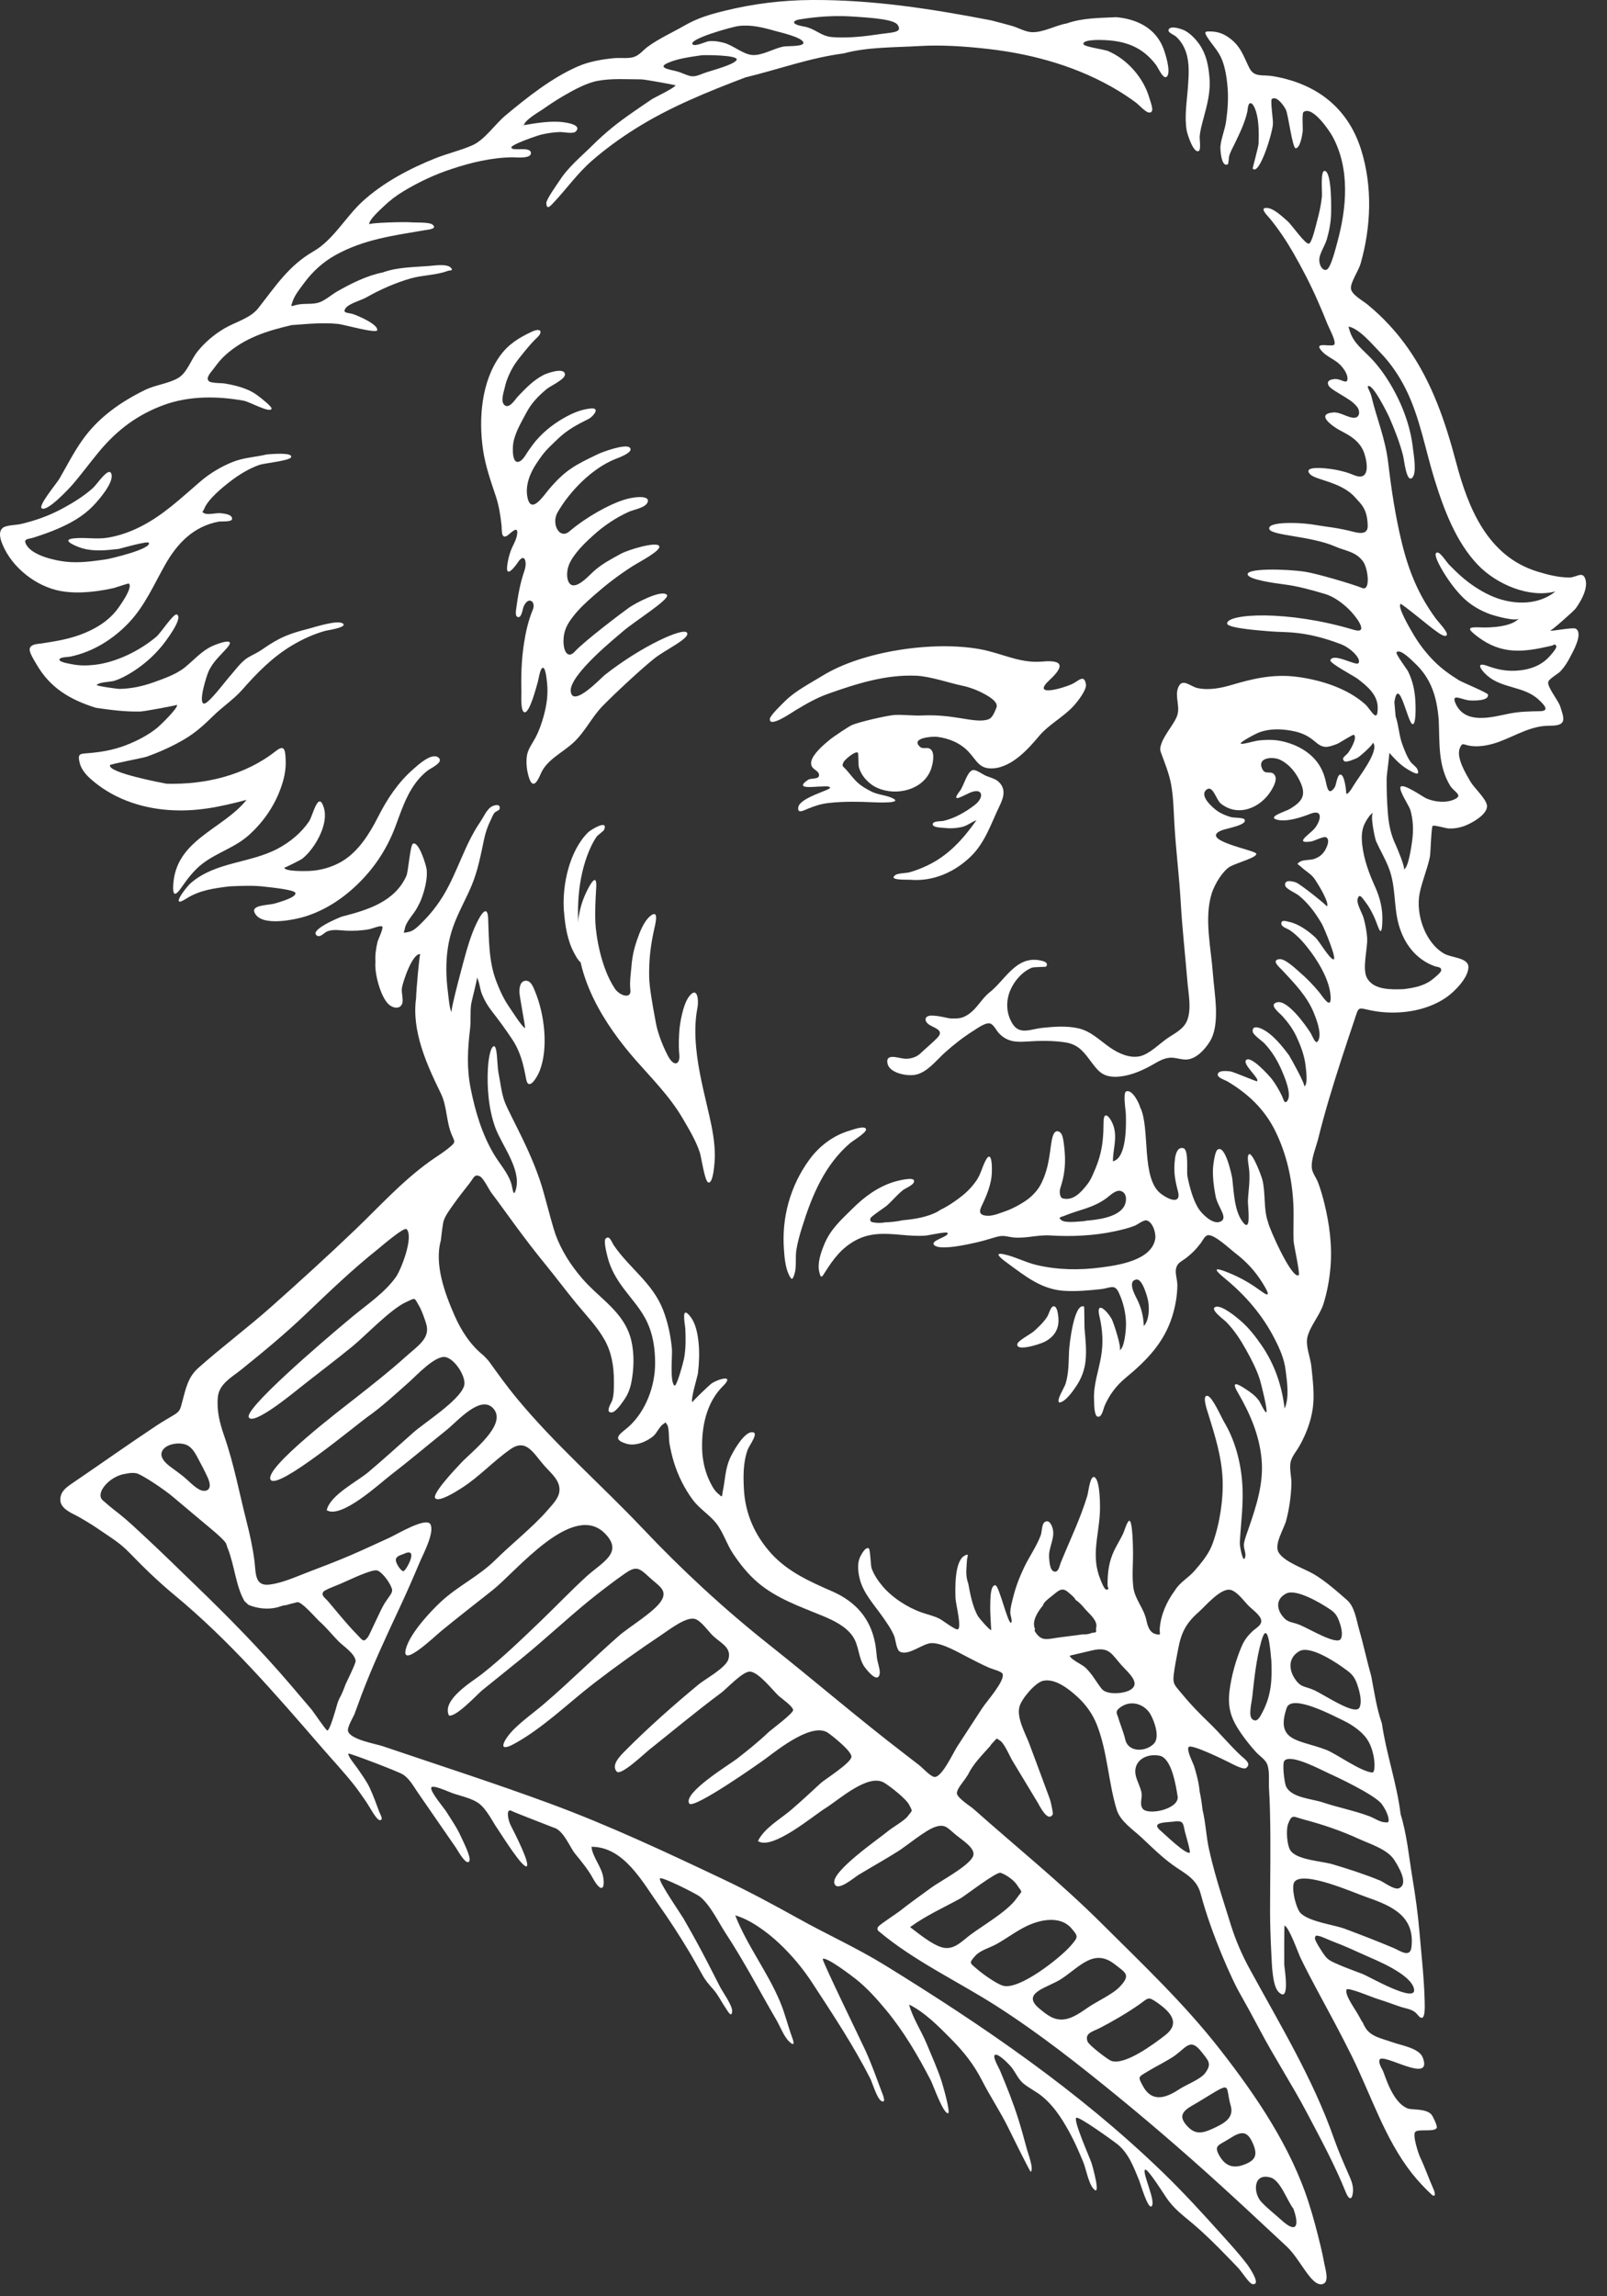
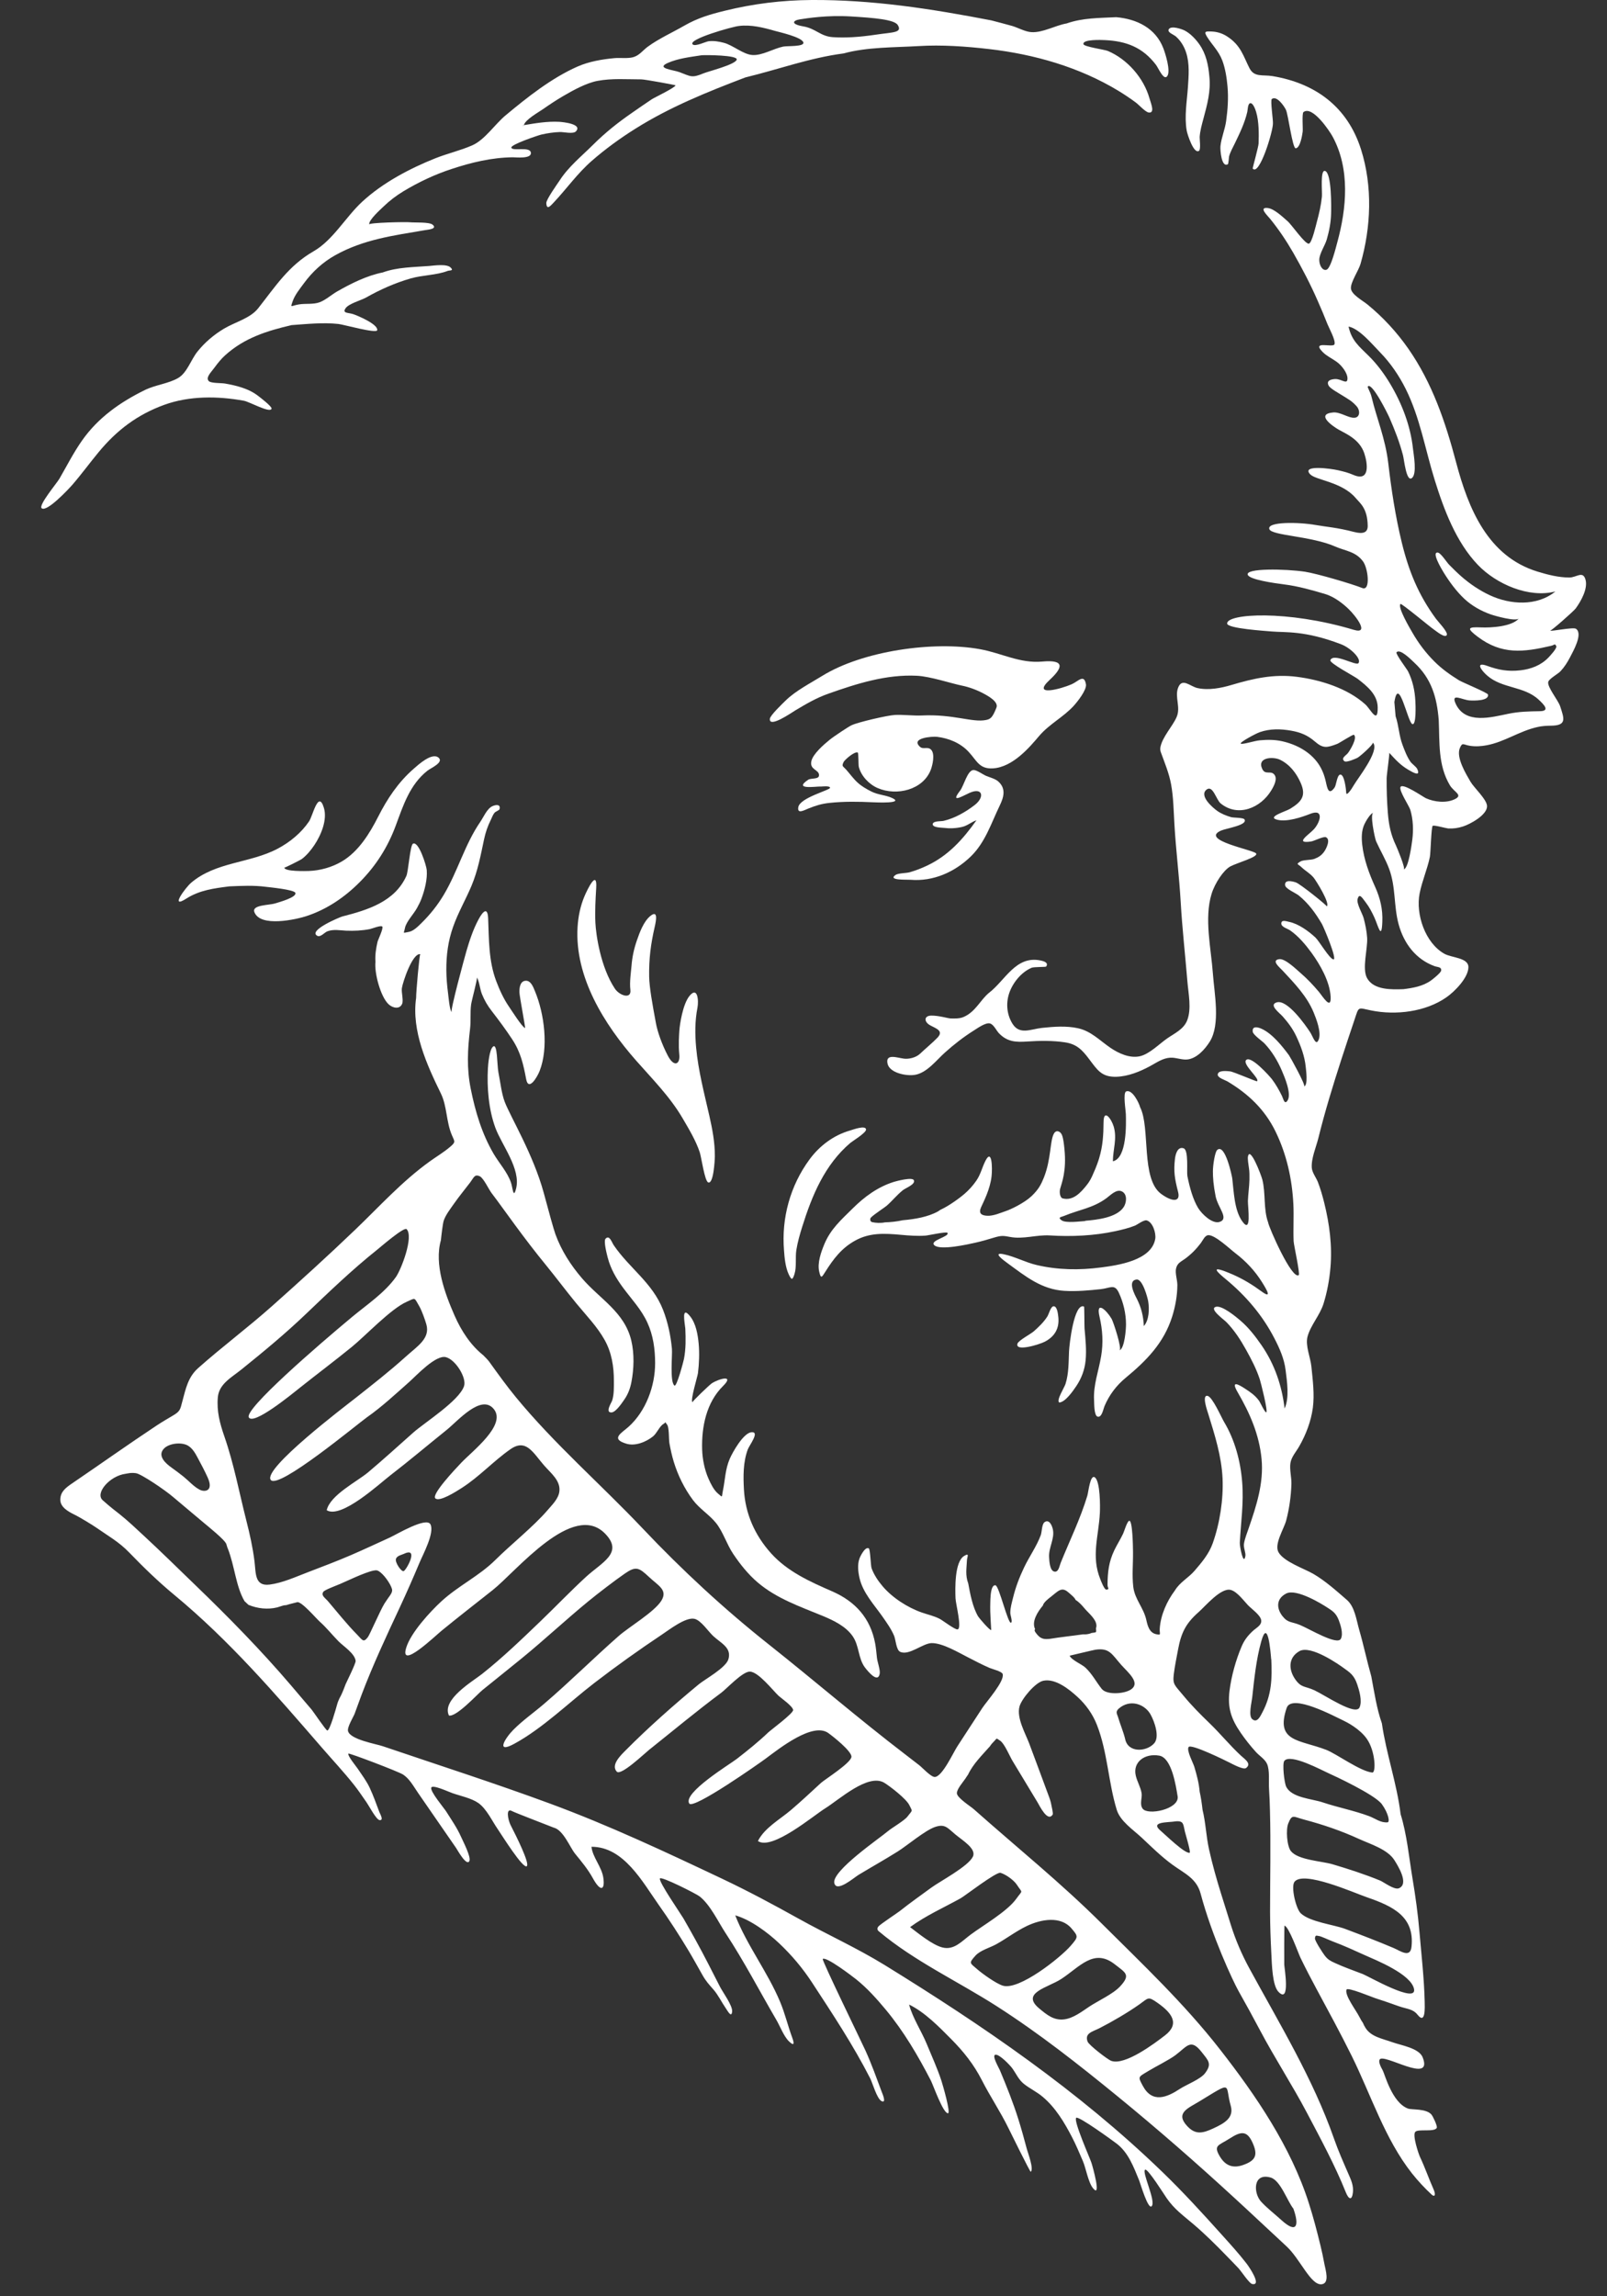
<svg xmlns="http://www.w3.org/2000/svg" width="42px" height="60px" viewBox="0 0 42 60" version="1.1">
  <rect x="0" y="0" width="42" height="60" fill="#333333" stroke="none" />
  <title>C75A0F6A-75A3-4FB1-AA37-E43676B9FC52</title>
  <g id="OUR-CRAFT" stroke="none" stroke-width="1" fill="none" fill-rule="evenodd">
    <g id="1280-/-OUR-CRAFT-/-LOCATION" transform="translate(-886, -4693)" fill="#ffffff">
      <g id="PREMIUM" transform="translate(652, 4693)">
        <g id="Story-_-Icon" transform="translate(234, 0)">
-           <path d="M3.662,18.592 C3.761,18.591 4.634,18.429 4.624,18.416 C4.676,18.483 4.184,18.955 4.111,19.015 C3.867,19.215 3.558,19.371 3.266,19.481 C2.947,19.601 2.63,19.654 2.293,19.681 C2.092,19.697 2.024,19.689 2.081,19.927 C2.12,20.093 2.235,20.231 2.357,20.342 C2.92,20.851 3.657,21.11 4.397,21.164 C5.126,21.218 5.746,21.084 6.444,20.9 C5.814,21.683 4.571,21.943 4.526,23.155 C4.515,23.458 4.617,23.371 4.748,23.181 C4.904,22.956 5.079,22.728 5.298,22.562 C5.684,22.27 6.151,22.143 6.516,21.81 C6.878,21.48 7.158,21.081 7.329,20.618 C7.422,20.368 7.479,20.119 7.466,19.85 C7.455,19.597 7.436,19.446 7.211,19.623 C6.402,20.26 5.365,20.506 4.35,20.478 C4.238,20.456 2.804,20.189 2.875,19.991 C2.884,19.965 3.746,19.803 3.833,19.772 C4.179,19.648 4.517,19.496 4.833,19.308 C5.107,19.145 5.337,18.94 5.563,18.715 C5.804,18.476 6.114,18.271 6.335,18.018 C6.723,17.576 7.125,17.167 7.637,16.862 C7.909,16.7 8.202,16.566 8.506,16.482 C8.554,16.469 9.058,16.398 8.972,16.302 C8.861,16.177 8.217,16.389 8.076,16.425 C7.801,16.496 7.535,16.57 7.281,16.704 C7.133,16.783 6.99,16.873 6.853,16.97 C6.727,17.058 6.609,17.105 6.485,17.179 C6.289,17.297 6.13,17.536 5.973,17.709 C5.879,17.814 5.433,18.415 5.324,18.384 C5.18,18.342 5.403,17.654 5.444,17.56 C5.564,17.285 5.755,17.137 5.94,16.922 C6.194,16.627 5.665,16.825 5.533,16.888 C5.262,17.019 5.07,17.243 4.841,17.431 C4.614,17.617 4.29,17.73 4.016,17.828 C3.728,17.932 3.423,17.996 3.116,18.001 C3.082,18.002 2.498,17.924 2.528,17.896 C2.613,17.814 2.881,17.824 3,17.785 C3.162,17.732 3.318,17.646 3.463,17.555 C3.75,17.375 4.007,17.149 4.225,16.887 C4.284,16.816 4.812,16.142 4.621,16.056 C4.54,16.019 4.195,16.543 4.098,16.627 C3.665,16.997 3.054,17.3 2.493,17.369 C2.279,17.395 2.077,17.397 1.865,17.353 C1.82,17.344 1.566,17.304 1.554,17.245 C1.538,17.165 1.777,17.17 1.837,17.157 C2.425,17.035 2.959,16.705 3.374,16.264 C3.79,15.822 4.024,15.271 4.32,14.749 C4.638,14.188 5.066,13.752 5.715,13.63 C5.779,13.618 6.056,13.646 6.066,13.561 C6.079,13.435 5.831,13.416 5.755,13.409 C5.67,13.4 5.427,13.456 5.349,13.416 C5.25,13.366 5.299,13.393 5.336,13.298 C5.435,13.043 5.82,12.73 6.032,12.568 C6.26,12.395 6.51,12.242 6.779,12.147 C6.896,12.105 7.572,12.038 7.607,11.948 C7.662,11.807 7.055,11.87 6.977,11.873 C6.668,11.947 6.37,11.953 6.068,12.076 C5.767,12.199 5.481,12.371 5.233,12.584 C4.731,13.014 4.274,13.456 3.681,13.757 C3.404,13.898 3.111,14.002 2.805,14.051 C2.51,14.098 2.206,14.033 1.915,14.069 C1.563,14.111 2.028,14.292 2.164,14.33 C2.48,14.416 2.784,14.377 3.104,14.343 C3.185,14.323 3.864,14.128 3.89,14.183 C3.967,14.344 2.883,14.599 2.774,14.615 C2.421,14.666 2.078,14.716 1.719,14.677 C1.436,14.646 0.834,14.517 0.682,14.223 C0.601,14.069 0.74,14.092 0.884,14.045 C1.097,13.976 1.306,13.904 1.512,13.815 C1.851,13.668 2.17,13.491 2.431,13.221 C2.563,13.085 2.997,12.598 2.908,12.374 C2.836,12.193 2.538,12.652 2.435,12.745 C2.192,12.965 1.908,13.139 1.622,13.293 C1.274,13.479 0.919,13.605 0.537,13.694 C0.42,13.721 0.158,13.72 0.071,13.794 C-0.049,13.896 0.007,14.083 0.064,14.223 C0.318,14.84 0.953,15.328 1.585,15.443 C1.909,15.502 2.248,15.484 2.573,15.439 C2.709,15.42 2.844,15.395 2.978,15.364 C3.014,15.356 3.352,15.239 3.365,15.247 C3.493,15.335 3.115,15.863 3.03,15.967 C2.812,16.231 2.539,16.401 2.23,16.533 C1.856,16.692 1.489,16.75 1.094,16.812 C0.98,16.829 0.816,16.825 0.779,16.941 C0.75,17.036 0.896,17.257 0.943,17.339 C1.306,17.979 1.834,18.283 2.504,18.494 C2.893,18.551 3.268,18.6 3.662,18.592" id="Fill-1" />
-           <path d="M13.994,19.276 C13.91,19.435 13.793,19.576 13.769,19.761 C13.744,19.947 13.773,20.182 13.839,20.358 C13.945,20.637 14.068,20.367 14.135,20.213 C14.294,19.846 14.698,19.673 14.993,19.398 C15.3,19.111 15.462,18.741 15.754,18.443 C16.075,18.114 16.806,17.435 17.119,17.192 C17.398,16.975 18.057,16.667 17.953,16.53 C17.85,16.393 16.776,16.875 15.809,17.634 C15.716,17.707 14.968,18.506 14.917,18.067 C14.866,17.636 16.153,16.611 16.268,16.508 C16.548,16.255 17.529,15.653 17.429,15.543 C17.291,15.393 16.598,15.766 16.44,15.877 C16.276,15.993 15.269,16.753 15.024,17.024 C14.851,17.214 14.727,17.043 14.727,16.749 C14.728,16.478 14.827,16.302 14.985,16.1 C15.147,15.893 15.333,15.726 15.528,15.554 C15.851,15.271 16.149,15.041 16.513,14.806 C16.697,14.687 17.312,14.375 17.224,14.262 C17.135,14.148 16.415,14.367 16.228,14.469 C15.948,14.623 15.747,14.727 15.525,14.92 C15.404,15.026 15.046,15.44 14.885,15.243 C14.803,15.143 14.789,14.896 14.912,14.668 C15.075,14.366 15.411,14.076 15.502,13.992 C15.771,13.744 16.103,13.521 16.437,13.372 C16.561,13.317 16.843,13.271 16.915,13.145 C17.027,12.95 16.641,12.952 16.284,13.067 C15.926,13.182 15.334,13.5 14.881,13.885 C14.62,14.107 14.402,13.685 14.572,13.389 C14.893,12.83 15.476,12.239 16.075,11.997 C16.145,11.969 16.596,11.812 16.453,11.691 C16.337,11.593 15.744,11.81 15.636,11.862 C15.026,12.155 14.782,12.273 14.338,12.796 C14.208,12.949 13.878,13.461 13.785,12.993 C13.722,12.674 13.857,12.353 14.027,12.1 C14.238,11.784 14.297,11.741 14.571,11.476 C14.821,11.234 15.082,11.095 15.386,10.945 C15.481,10.898 15.72,10.642 15.429,10.674 C15.212,10.698 15.019,10.772 14.83,10.871 C14.52,11.035 14.242,11.243 14.012,11.51 C13.942,11.591 13.882,11.679 13.819,11.766 C13.76,11.848 13.685,11.998 13.595,12.049 C13.378,12.172 13.394,11.716 13.414,11.585 C13.456,11.311 13.626,11.03 13.754,10.789 C13.89,10.53 14.065,10.352 14.289,10.164 C14.383,10.085 14.772,9.913 14.765,9.783 C14.755,9.581 14.277,9.76 14.205,9.798 C13.938,9.937 13.75,10.136 13.542,10.352 C13.471,10.425 13.329,10.668 13.206,10.599 C13.06,10.518 13.172,10.228 13.196,10.112 C13.236,9.918 13.347,9.68 13.455,9.515 C13.559,9.357 13.889,8.956 14.024,8.834 C14.207,8.669 14.136,8.556 13.897,8.668 C13.564,8.824 13.284,8.996 13.064,9.304 C12.581,9.981 12.507,10.942 12.623,11.744 C12.684,12.166 12.822,12.56 12.957,12.962 C13.042,13.218 13.076,13.45 13.107,13.716 C13.121,13.836 13.09,14.09 13.247,14.002 C13.333,13.953 13.537,13.71 13.518,13.939 C13.505,14.102 13.395,14.259 13.342,14.411 C13.3,14.531 13.269,14.666 13.255,14.792 C13.219,15.119 13.463,14.803 13.537,14.691 C13.713,14.427 13.783,14.689 13.708,14.907 C13.593,15.241 13.538,15.556 13.491,15.907 C13.483,15.968 13.455,16.13 13.555,16.125 C13.636,16.122 13.662,15.903 13.686,15.847 C13.81,15.563 14.013,15.722 13.926,15.93 C13.808,16.212 13.74,16.514 13.694,16.816 C13.629,17.234 13.616,17.657 13.627,18.079 C13.629,18.13 13.597,18.59 13.707,18.611 C13.847,18.637 14.024,17.92 14.054,17.826 C14.074,17.76 14.112,17.495 14.171,17.455 C14.258,17.396 14.287,17.753 14.296,17.827 C14.33,18.129 14.291,18.407 14.212,18.701 C14.158,18.9 14.09,19.094 13.994,19.276" id="Fill-3" />
          <path d="M16.37,37.723 C16.602,37.793 16.883,37.679 17.066,37.533 C17.165,37.454 17.238,37.267 17.337,37.209 C17.437,37.151 17.349,37.126 17.427,37.213 C17.496,37.288 17.475,37.601 17.496,37.713 C17.526,37.876 17.561,38.037 17.609,38.195 C17.718,38.553 17.887,38.894 18.11,39.194 C18.284,39.427 18.54,39.577 18.716,39.798 C18.9,40.03 18.993,40.35 19.161,40.6 C19.343,40.872 19.555,41.138 19.805,41.35 C20.296,41.768 20.906,41.977 21.49,42.218 C21.777,42.336 22.103,42.49 22.285,42.753 C22.459,43.003 22.426,43.33 22.605,43.569 C22.705,43.701 22.945,43.978 22.991,43.737 C23.011,43.634 22.931,43.431 22.919,43.315 C22.906,43.192 22.896,43.07 22.874,42.949 C22.753,42.283 22.352,41.843 21.747,41.58 C21.172,41.329 20.585,41.067 20.154,40.589 C19.728,40.116 19.478,39.554 19.443,38.918 C19.424,38.572 19.421,38.208 19.542,37.877 C19.585,37.76 19.872,37.397 19.635,37.424 C19.426,37.448 19.147,37.945 19.073,38.116 C18.952,38.395 18.953,38.668 18.892,38.958 C18.857,39.129 18.898,39.137 18.763,39.024 C18.654,38.932 18.573,38.764 18.517,38.637 C18.415,38.406 18.359,38.13 18.351,37.877 C18.333,37.277 18.463,36.645 18.897,36.216 C19.208,35.909 18.787,36.026 18.605,36.144 C18.542,36.185 18.081,36.628 18.098,36.64 C18.035,36.594 18.23,35.972 18.242,35.878 C18.272,35.628 18.283,35.359 18.26,35.108 C18.238,34.872 18.19,34.585 18.036,34.393 C17.803,34.102 17.894,34.551 17.911,34.713 C17.923,34.984 17.927,35.236 17.877,35.503 C17.867,35.559 17.686,36.25 17.627,36.204 C17.501,36.107 17.577,35.401 17.561,35.241 C17.529,34.9 17.454,34.544 17.329,34.225 C17.052,33.516 16.451,33.141 16.04,32.536 C15.986,32.456 15.931,32.26 15.827,32.366 C15.768,32.427 15.865,32.789 15.881,32.852 C15.958,33.155 16.108,33.41 16.292,33.658 C16.514,33.956 16.762,34.216 16.919,34.558 C17.072,34.89 17.121,35.25 17.122,35.614 C17.124,36.213 16.881,36.873 16.429,37.28 C16.247,37.444 15.944,37.595 16.37,37.723" id="Fill-5" />
          <path d="M17.841,29.221 C18.006,29.503 18.184,29.797 18.288,30.107 C18.331,30.237 18.416,30.857 18.508,30.895 C18.65,30.952 18.682,30.311 18.683,30.213 C18.685,29.854 18.619,29.507 18.54,29.158 C18.406,28.566 18.249,27.977 18.194,27.371 C18.162,27.021 18.161,26.674 18.229,26.328 C18.263,26.151 18.236,25.767 18.025,26.017 C17.84,26.236 17.765,26.792 17.756,26.918 C17.748,27.045 17.728,27.298 17.754,27.555 C17.78,27.812 17.617,27.895 17.455,27.586 C17.293,27.276 17.183,26.951 17.144,26.74 C17.05,26.236 16.971,25.797 16.966,25.516 C16.959,25.053 17.007,24.672 17.111,24.22 C17.154,24.032 17.196,23.777 17.002,23.93 C16.823,24.072 16.717,24.365 16.645,24.573 C16.569,24.793 16.523,25.005 16.505,25.237 C16.494,25.372 16.45,25.666 16.475,25.86 C16.509,26.12 16.193,26.016 16.071,25.834 C15.693,25.267 15.575,24.411 15.561,24.111 C15.547,23.81 15.564,23.5 15.582,23.203 C15.613,22.699 15.35,23.243 15.277,23.415 C15.168,23.672 15.112,23.948 15.095,24.225 C15.018,25.531 15.79,26.763 16.626,27.713 C17.055,28.2 17.512,28.658 17.841,29.221" id="Fill-7" />
          <path d="M7.188,23.606 C7.027,23.656 6.579,23.641 6.648,23.831 C6.799,24.24 7.747,24.023 8.009,23.937 C8.546,23.761 9.01,23.443 9.404,23.047 C9.828,22.62 10.136,22.133 10.344,21.57 C10.539,21.043 10.712,20.5 11.171,20.138 C11.258,20.069 11.607,19.921 11.462,19.797 C11.289,19.65 10.922,19.991 10.809,20.09 C10.406,20.442 10.121,20.871 9.882,21.343 C9.661,21.778 9.369,22.253 8.934,22.509 C8.68,22.66 8.367,22.748 8.071,22.758 C7.992,22.76 7.445,22.777 7.431,22.672 C7.432,22.682 7.853,22.473 7.892,22.443 C8.021,22.343 8.127,22.214 8.217,22.08 C8.39,21.821 8.561,21.419 8.464,21.105 C8.319,20.632 8.176,21.318 8.078,21.461 C7.874,21.762 7.579,22.005 7.258,22.175 C6.533,22.559 5.637,22.516 4.993,23.068 C4.849,23.192 4.423,23.766 4.869,23.48 C5.217,23.258 5.595,23.211 5.997,23.16 C6.313,23.147 6.633,23.13 6.949,23.172 C7.036,23.183 7.685,23.244 7.719,23.329 C7.766,23.445 7.29,23.575 7.188,23.606" id="Fill-9" />
          <path d="M24.228,22.619 C24.084,22.688 23.931,22.746 23.777,22.791 C23.687,22.817 23.474,22.813 23.405,22.862 C23.191,23.01 23.706,22.98 23.797,22.988 C24.386,23.037 24.949,22.79 25.373,22.378 C25.751,22.011 25.905,21.511 26.127,21.052 C26.233,20.834 26.301,20.606 26.089,20.418 C26.01,20.348 25.875,20.315 25.78,20.276 C25.694,20.241 25.533,20.122 25.448,20.12 C25.286,20.116 25.194,20.527 25.093,20.659 C24.839,20.988 25.114,20.822 25.334,20.72 C25.682,20.56 25.745,20.825 25.474,21.035 C25.238,21.217 24.951,21.381 24.66,21.449 C24.602,21.463 24.4,21.447 24.379,21.524 C24.353,21.626 24.609,21.625 24.658,21.631 C24.823,21.651 24.974,21.645 25.138,21.609 C25.291,21.575 25.383,21.478 25.52,21.434 C25.167,21.929 24.789,22.354 24.228,22.619" id="Fill-11" />
          <path d="M22.226,29.862 C22.279,29.817 22.643,29.597 22.635,29.512 C22.622,29.393 22.295,29.516 22.211,29.541 C21.784,29.664 21.418,29.941 21.159,30.293 C20.651,30.982 20.421,31.831 20.491,32.673 C20.503,32.863 20.529,33.117 20.612,33.294 C20.69,33.461 20.714,33.446 20.764,33.291 C20.824,33.106 20.782,32.857 20.813,32.663 C20.846,32.456 20.904,32.253 20.967,32.053 C21.221,31.24 21.554,30.433 22.226,29.862" id="Fill-13" />
          <path d="M30.731,0.952 C30.86,1.067 30.946,1.21 30.999,1.37 C31.095,1.662 31.067,1.979 31.047,2.28 C31.021,2.648 30.951,3.045 31.015,3.412 C31.032,3.51 31.202,4.04 31.338,3.94 C31.388,3.903 31.351,3.62 31.354,3.58 C31.365,3.417 31.41,3.259 31.452,3.102 C31.551,2.734 31.649,2.381 31.607,1.996 C31.582,1.703 31.523,1.414 31.35,1.164 C31.255,1.027 31.114,0.876 30.961,0.797 C30.896,0.764 30.609,0.659 30.547,0.764 C30.499,0.847 30.678,0.905 30.731,0.952" id="Fill-15" />
-           <path d="M15.595,21.86 C15.628,21.814 15.774,21.719 15.79,21.679 C15.905,21.397 15.437,21.682 15.37,21.749 C14.884,22.229 14.687,23.121 14.738,23.812 C14.739,23.812 14.74,23.811 14.74,23.811 C14.768,24.188 14.83,24.582 15.01,24.91 C15.028,24.941 15.145,25.178 15.212,25.147 C15.269,25.121 15.18,24.813 15.174,24.768 C15.064,23.968 15.067,23.123 15.345,22.363 C15.408,22.193 15.492,22.006 15.595,21.86" id="Fill-17" />
          <path d="M28.132,36.214 C28.264,36.016 28.349,35.793 28.373,35.548 C28.4,35.266 28.369,34.99 28.345,34.71 C28.34,34.641 28.342,34.143 28.332,34.139 C28.069,34.032 27.947,35.14 27.94,35.308 C27.927,35.596 27.935,35.884 27.848,36.161 C27.817,36.259 27.596,36.599 27.686,36.647 C27.846,36.632 28.039,36.352 28.132,36.214" id="Fill-19" />
          <path d="M27.542,34.132 C27.461,34.127 27.414,34.336 27.373,34.399 C27.28,34.546 27.151,34.668 27.022,34.784 C26.947,34.852 26.616,35.026 26.592,35.109 C26.526,35.33 27.168,35.129 27.302,35.06 C27.563,34.926 27.685,34.716 27.662,34.434 C27.654,34.376 27.642,34.138 27.542,34.132" id="Fill-21" />
          <path d="M27.158,19.231 C27.426,18.917 27.788,18.742 28.061,18.444 C28.162,18.334 28.406,18.025 28.382,17.881 C28.333,17.598 28.182,17.803 28.009,17.879 C27.734,18 26.945,18.217 27.436,17.763 C27.789,17.436 27.828,17.233 27.241,17.286 C26.653,17.339 26.183,17.067 25.618,16.964 C24.402,16.741 22.547,17.007 21.49,17.66 C21.178,17.853 20.792,18.05 20.532,18.306 C20.455,18.382 20.13,18.69 20.121,18.781 C20.094,19.036 20.694,18.618 20.785,18.563 C21.072,18.392 21.331,18.238 21.651,18.125 C22.395,17.862 23.161,17.618 23.962,17.657 C24.314,17.674 24.854,17.856 25.132,17.913 C25.33,17.952 25.532,18.029 25.707,18.122 C25.84,18.193 26.103,18.34 26.042,18.492 C25.939,18.751 25.89,18.788 25.77,18.813 C25.414,18.886 24.919,18.655 24.092,18.695 C23.885,18.705 23.592,18.67 23.39,18.681 C23.188,18.692 22.425,18.87 22.255,18.95 C22.182,18.984 21.801,19.235 21.685,19.329 C21.537,19.449 21.245,19.7 21.205,19.89 C21.157,20.118 21.405,20.105 21.406,20.255 C21.407,20.372 21.199,20.323 21.12,20.376 C20.729,20.64 21.307,20.55 21.445,20.551 L21.445,20.553 C21.476,20.553 21.693,20.525 21.694,20.584 C21.696,20.647 20.906,20.842 20.864,21.091 C20.833,21.276 21.007,21.175 21.128,21.126 C21.32,21.049 21.472,21.001 21.683,20.979 C22.061,20.939 22.436,20.945 22.816,20.963 C22.895,20.966 23.644,21.002 23.316,20.851 C23.149,20.773 22.948,20.771 22.774,20.682 C22.64,20.614 22.518,20.545 22.408,20.443 C22.3,20.343 22.214,20.222 22.117,20.112 C22.026,20.011 21.994,20.029 22.047,19.913 C22.076,19.852 22.34,19.623 22.418,19.664 C22.441,19.675 22.432,19.984 22.446,20.04 C22.507,20.275 22.711,20.493 22.937,20.591 C23.439,20.808 24.128,20.637 24.328,20.111 C24.372,19.995 24.441,19.705 24.338,19.593 C24.248,19.495 24.131,19.593 24.045,19.514 C23.785,19.277 24.377,19.239 24.487,19.252 C24.8,19.29 25.102,19.415 25.315,19.644 C25.531,19.876 25.592,20.097 25.949,20.077 C26.478,20.047 26.926,19.504 27.158,19.231" id="Fill-23" />
          <path d="M40.466,17.185 C40.27,17.387 40.012,17.483 39.737,17.515 C39.415,17.552 39.164,17.506 38.867,17.398 C38.553,17.284 38.702,17.508 38.872,17.655 C39.265,17.996 39.83,17.925 40.211,18.279 C40.361,18.417 40.514,18.579 40.246,18.583 C39.958,18.588 39.704,18.592 39.419,18.651 C38.976,18.742 38.303,18.932 38.049,18.396 C37.903,18.088 38.22,18.293 38.414,18.302 C38.53,18.308 38.92,18.317 38.89,18.148 C38.882,18.102 38.215,17.828 38.129,17.774 C37.898,17.63 37.686,17.481 37.493,17.288 C37.265,17.062 37.076,16.811 36.915,16.532 C36.867,16.448 36.518,15.866 36.603,15.781 C36.627,15.756 37.393,16.397 37.489,16.459 C37.533,16.487 37.768,16.685 37.813,16.592 C37.85,16.516 37.58,16.238 37.529,16.167 C37.071,15.543 36.818,14.922 36.635,14.17 C36.47,13.493 36.364,12.792 36.283,12.101 C36.206,11.45 35.976,10.919 35.851,10.387 C35.812,10.217 35.725,10.12 35.752,10.095 C35.861,9.99 36.266,10.804 36.313,10.912 C36.454,11.234 36.578,11.555 36.668,11.895 C36.698,12.007 36.754,12.597 36.898,12.493 C37.043,12.389 36.944,11.867 36.929,11.724 C36.865,11.126 36.639,10.539 36.331,10.025 C36.176,9.766 35.986,9.509 35.77,9.297 C35.514,9.044 35.327,8.9 35.245,8.533 C35.528,8.586 35.868,9.001 36.064,9.201 C36.337,9.479 36.566,9.815 36.74,10.164 C37.115,10.918 37.248,11.743 37.496,12.539 C37.736,13.313 38.056,14.167 38.626,14.761 C39.108,15.264 39.962,15.636 40.651,15.454 C40.172,15.848 39.468,15.802 38.937,15.553 C38.667,15.427 38.417,15.258 38.192,15.061 C38.081,14.963 37.975,14.859 37.872,14.754 C37.813,14.694 37.66,14.454 37.584,14.44 C37.398,14.404 37.676,14.87 37.731,14.959 C37.881,15.202 38.064,15.452 38.273,15.648 C38.464,15.827 38.71,15.965 38.956,16.052 C39.071,16.093 39.624,16.249 39.699,16.158 C39.518,16.376 38.961,16.405 38.708,16.394 C38.357,16.378 38.327,16.416 38.621,16.638 C39.249,17.112 39.817,17.043 40.534,16.876 C40.637,16.852 40.632,16.805 40.673,16.88 C40.704,16.936 40.501,17.148 40.466,17.185 M38.016,20.885 C37.793,20.99 37.489,20.956 37.269,20.858 C37.198,20.826 36.659,20.448 36.603,20.564 C36.558,20.658 36.829,21.058 36.86,21.162 C36.934,21.415 36.944,21.684 36.911,21.944 C36.897,22.052 36.813,22.699 36.686,22.717 C36.747,22.708 36.51,22.147 36.486,22.096 C36.349,21.811 36.297,21.552 36.272,21.238 C36.248,20.934 36.239,20.635 36.241,20.332 C36.242,20.249 36.322,19.686 36.309,19.671 C36.474,19.85 36.596,19.989 36.81,20.115 C36.938,20.19 37.135,20.301 37.041,20.094 C37.014,20.034 36.905,19.963 36.862,19.902 C36.772,19.773 36.71,19.608 36.655,19.461 C36.563,19.218 36.558,18.956 36.475,18.716 C36.465,18.592 36.454,18.469 36.443,18.345 C36.554,17.63 36.788,18.867 36.911,18.919 C37.02,18.965 36.997,18.405 36.991,18.311 C36.977,18.043 36.92,17.783 36.8,17.541 C36.771,17.485 36.466,17.08 36.499,17.044 C36.593,16.938 36.895,17.251 36.966,17.317 C37.413,17.732 37.554,18.22 37.602,18.813 C37.628,19.403 37.58,19.989 37.892,20.516 C38.002,20.701 38.252,20.774 38.016,20.885 M37.488,25.243 C37.574,25.275 37.682,25.261 37.664,25.364 C37.654,25.423 37.443,25.589 37.398,25.621 C37.184,25.772 36.933,25.814 36.681,25.846 C36.381,25.856 35.909,25.876 35.731,25.561 C35.59,25.313 35.75,24.785 35.731,24.502 C35.72,24.333 35.684,24.158 35.641,23.994 C35.61,23.875 35.449,23.612 35.482,23.49 C35.528,23.325 35.599,23.456 35.694,23.579 C35.787,23.699 35.857,23.835 35.92,23.972 C36.017,24.183 36.108,24.592 36.128,24.088 C36.142,23.755 36.073,23.469 35.938,23.169 C35.781,22.822 35.646,22.457 35.603,22.076 C35.582,21.894 35.582,21.707 35.659,21.538 C35.684,21.483 35.819,21.235 35.9,21.24 C35.79,21.233 35.932,21.908 35.966,21.984 C36.075,22.226 36.213,22.452 36.306,22.703 C36.484,23.182 36.422,23.671 36.555,24.155 C36.691,24.65 37,25.063 37.488,25.243 M35.386,20.511 C35.31,20.644 35.185,20.815 35.184,20.712 C35.183,20.658 35.139,20.201 35.018,20.242 C34.943,20.267 34.924,20.515 34.881,20.576 C34.726,20.796 34.689,20.596 34.653,20.433 C34.615,20.259 34.556,20.103 34.455,19.955 C34.237,19.639 33.876,19.45 33.508,19.368 C33.313,19.325 33.126,19.326 32.928,19.344 C32.781,19.357 32.466,19.462 32.429,19.43 C32.392,19.397 32.821,19.167 32.924,19.131 C33.193,19.038 33.467,19.043 33.745,19.092 C33.989,19.135 34.175,19.21 34.366,19.376 C34.584,19.565 34.684,19.537 34.948,19.438 C35.011,19.413 35.364,19.181 35.386,19.2 C35.484,19.28 35.286,19.602 35.232,19.673 C35.175,19.747 35.04,19.805 35.135,19.889 C35.187,19.934 35.433,19.823 35.474,19.803 C35.535,19.774 35.87,19.478 35.88,19.412 C35.882,19.398 35.891,19.416 35.893,19.418 C36.049,19.632 35.488,20.334 35.386,20.511 M32.993,44.743 C32.941,44.841 32.857,45.034 32.726,44.918 C32.623,44.826 32.714,44.481 32.727,44.357 C32.78,43.871 32.831,43.363 32.963,42.891 C33.135,42.271 33.206,43.143 33.223,43.355 C33.224,43.355 33.225,43.355 33.226,43.355 C33.25,43.858 33.236,44.286 32.993,44.743 M33.567,46.01 C33.728,45.809 34.553,46.259 34.73,46.337 C34.83,46.381 35.936,46.89 36.118,47.145 C36.289,47.384 36.33,47.61 36.265,47.616 C36.082,47.634 35.944,47.514 35.778,47.453 C35.387,47.308 34.968,47.228 34.571,47.095 C34.283,46.999 33.753,46.976 33.614,46.681 C33.566,46.58 33.508,46.083 33.567,46.01 M33.628,44.627 C33.759,44.241 34.887,44.853 35.113,44.958 C35.192,44.995 35.543,45.172 35.727,45.441 C35.95,45.765 35.964,46.323 35.867,46.315 C35.561,46.29 34.926,45.824 34.662,45.722 C33.961,45.452 33.325,45.521 33.628,44.627 M33.617,41.637 C33.89,41.499 34.575,41.93 34.666,41.989 C34.81,42.082 34.914,42.137 34.989,42.333 C35.034,42.451 35.114,42.687 35.044,42.821 C34.95,43.001 34.228,42.565 33.979,42.461 C33.748,42.366 33.666,42.412 33.522,42.233 C33.363,42.035 33.343,41.776 33.617,41.637 M33.96,43.144 C34.261,42.972 35.015,43.509 35.115,43.582 C35.274,43.697 35.389,43.765 35.471,44.01 C35.521,44.156 35.61,44.449 35.532,44.615 C35.428,44.839 34.633,44.297 34.358,44.168 C34.105,44.05 34.014,44.108 33.855,43.884 C33.68,43.638 33.659,43.316 33.96,43.144 M36.443,48.604 C36.535,48.751 36.835,49.225 36.561,49.339 C36.44,49.389 36.167,49.178 36.071,49.138 C35.668,48.973 35.245,48.836 34.827,48.712 C34.542,48.628 33.927,48.603 33.739,48.369 C33.633,48.237 33.604,47.804 33.67,47.644 C33.772,47.393 33.799,47.469 34.081,47.544 C34.574,47.674 35.053,47.837 35.517,48.05 C35.812,48.185 36.263,48.319 36.443,48.604 M36.891,50.867 C36.859,51.173 36.597,50.974 36.423,50.9 C36.005,50.723 35.58,50.56 35.154,50.4 C34.854,50.288 34.237,50.221 33.996,49.993 C33.87,49.874 33.732,49.294 33.834,49.168 C34.074,48.871 35.383,49.456 35.727,49.575 C36.407,49.809 36.974,50.081 36.891,50.867 M36.957,51.974 C37.03,52.365 35.781,51.646 35.62,51.582 C35.378,51.487 35.126,51.402 34.89,51.292 C34.772,51.238 34.708,51.206 34.626,51.102 C34.577,51.039 34.361,50.711 34.367,50.648 C34.376,50.546 34.417,50.582 34.471,50.587 C34.525,50.591 34.729,50.69 34.841,50.732 C35.128,50.839 35.405,50.967 35.684,51.093 C35.958,51.216 36.884,51.583 36.957,51.974 M30.78,46.951 C30.806,47.277 29.995,47.443 29.863,47.258 C29.777,47.138 29.858,46.974 29.836,46.852 C29.807,46.687 29.723,46.56 29.684,46.395 C29.602,46.044 29.916,45.805 30.3,45.874 C30.622,45.931 30.733,46.653 30.78,46.951 M30.969,47.863 C30.981,47.91 31.126,48.398 31.094,48.41 C30.978,48.451 30.45,47.934 30.336,47.838 C30.042,47.592 30.518,47.626 30.73,47.59 C30.946,47.572 30.922,47.673 30.969,47.863 M29.404,45.429 C29.358,45.243 29.266,45.026 29.221,44.866 C29.196,44.778 29.123,44.717 29.298,44.599 C29.596,44.399 29.935,44.556 30.069,44.795 C30.176,44.985 30.314,45.385 30.165,45.552 C29.964,45.777 29.475,45.81 29.404,45.429 M28.794,44.129 C28.647,43.943 28.547,43.743 28.371,43.576 C28.279,43.488 27.996,43.372 27.957,43.262 C27.957,43.263 28.579,43.113 28.628,43.106 C28.997,43.051 29.058,43.223 29.302,43.5 C29.484,43.705 29.835,43.982 29.538,44.157 C29.361,44.261 28.923,44.291 28.794,44.129 M27.104,42.706 C27.037,42.626 27.027,42.59 27.054,42.571 C26.956,42.372 27.114,42.122 27.257,41.951 C27.272,41.869 27.419,41.758 27.459,41.728 C27.645,41.586 27.74,41.449 27.915,41.601 C27.988,41.664 28.091,41.745 28.111,41.805 C28.2,41.86 28.275,41.942 28.344,42.025 C28.444,42.146 28.649,42.302 28.656,42.472 C28.657,42.501 28.652,42.525 28.644,42.547 C28.651,42.667 28.672,42.646 28.527,42.669 C28.48,42.691 28.425,42.701 28.372,42.705 C28.348,42.706 28.323,42.706 28.299,42.705 C28.015,42.746 27.728,42.774 27.445,42.821 C27.298,42.838 27.207,42.83 27.104,42.706 M26.149,48.935 C26.292,48.979 26.501,49.128 26.582,49.255 C26.725,49.479 26.737,49.369 26.558,49.618 C26.322,49.946 25.688,50.312 25.37,50.549 C25.133,50.725 24.934,50.965 24.627,50.885 C24.364,50.816 24,50.517 23.786,50.354 C24.196,50.053 24.667,49.845 25.11,49.599 C25.208,49.545 26.042,48.902 26.149,48.935 M28.005,50.389 C28.183,50.599 28.185,50.608 27.985,50.84 C27.71,51.158 26.628,52.015 26.209,51.884 C26.034,51.829 25.683,51.579 25.543,51.457 C25.347,51.286 25.313,51.303 25.491,51.103 C25.619,50.959 25.87,50.894 26.035,50.803 C26.306,50.653 26.554,50.461 26.833,50.327 C27.213,50.144 27.726,50.058 28.005,50.389 M29.137,51.327 C29.418,51.548 29.558,51.596 29.277,51.901 C29.093,52.101 28.702,52.278 28.476,52.427 C28.283,52.555 28.05,52.738 27.809,52.765 C27.543,52.795 27.367,52.651 27.161,52.48 C26.668,52.07 27.386,51.938 27.737,51.709 C28.222,51.392 28.59,50.897 29.137,51.327 M30.256,52.335 C30.624,52.594 30.842,52.877 30.451,53.181 C30.166,53.401 29.4,53.976 29.044,53.849 C28.95,53.816 28.459,53.437 28.425,53.346 C28.342,53.124 28.552,53.088 28.734,52.996 C29.064,52.828 29.477,52.586 29.776,52.375 C30.023,52.2 30,52.156 30.256,52.335 M31.415,53.63 C31.581,53.844 31.684,53.925 31.492,54.175 C31.371,54.332 30.999,54.474 30.837,54.581 C30.502,54.802 30.116,54.967 29.867,54.5 C29.734,54.251 29.742,54.279 30.025,54.107 C30.193,54.004 30.567,53.818 30.725,53.697 C31.033,53.464 31.123,53.252 31.415,53.63 M32.166,55.022 C32.256,55.336 32.002,55.479 31.712,55.613 C31.434,55.742 31.244,55.787 31.028,55.553 C30.709,55.209 31.05,55.088 31.349,54.906 C32.244,54.362 32.005,54.458 32.166,55.022 M32.761,56.046 C32.871,56.325 32.805,56.46 32.483,56.572 C32.24,56.656 32.038,56.603 31.886,56.354 C31.701,56.049 31.849,56.064 32.131,55.882 C32.448,55.677 32.607,55.659 32.761,56.046 M33.21,56.898 C33.467,56.972 33.646,57.517 33.803,57.71 C33.954,58.128 33.911,58.391 33.49,58.009 C33.321,57.855 33.114,57.696 32.96,57.528 C32.754,57.304 32.743,56.763 33.21,56.898 M5.917,40.349 L5.916,40.35 C5.918,40.359 5.931,40.397 5.945,40.443 C5.947,40.449 5.951,40.453 5.953,40.459 C6.137,40.929 6.163,41.449 6.391,41.838 C6.425,41.87 6.46,41.902 6.494,41.934 C6.731,42.031 6.995,42.061 7.242,42.001 C7.292,41.986 7.343,41.971 7.392,41.954 C7.424,41.944 7.452,41.941 7.478,41.942 C7.586,41.906 7.712,41.881 7.765,41.865 C7.873,41.83 8.262,42.288 8.354,42.37 C8.533,42.529 8.676,42.711 8.843,42.882 C8.973,43.015 9.272,43.201 9.295,43.398 C9.302,43.459 9.058,43.951 9.033,44.007 C9.029,44.025 8.945,44.236 8.918,44.289 C8.906,44.312 8.844,44.416 8.811,44.536 C8.777,44.657 8.626,45.203 8.556,45.218 C8.526,45.225 8.181,44.712 8.145,44.671 C7.962,44.46 7.783,44.244 7.601,44.032 C6.822,43.12 5.966,42.247 5.103,41.416 C4.659,40.988 4.22,40.554 3.767,40.135 C3.556,39.939 3.346,39.739 3.121,39.56 C3.065,39.516 2.89,39.385 2.684,39.2 C2.477,39.015 2.868,38.563 3.282,38.509 C3.335,38.502 3.42,38.474 3.555,38.494 C3.69,38.513 4.303,38.925 4.53,39.12 C4.794,39.345 5.062,39.565 5.327,39.79 C5.423,39.872 5.882,40.236 5.917,40.349 M8.448,41.596 C8.481,41.544 8.74,41.45 8.888,41.388 C9.035,41.327 9.521,41.088 9.761,41.039 C9.837,41.024 9.872,41.027 9.941,41.083 C10.091,41.203 10.248,41.463 10.249,41.551 C10.25,41.64 10.164,41.715 10.049,41.898 C9.935,42.082 9.664,42.714 9.614,42.778 C9.496,42.929 9.478,42.859 9.334,42.712 C9.063,42.437 8.825,42.135 8.575,41.842 C8.498,41.751 8.387,41.692 8.448,41.596 M10.347,40.739 C10.369,40.648 10.505,40.626 10.562,40.599 L10.562,40.598 C10.961,40.414 10.614,41.036 10.549,41.053 C10.485,41.069 10.325,40.829 10.347,40.739 M4.275,37.861 C4.407,37.71 4.74,37.675 4.908,37.771 C5.029,37.84 5.102,37.969 5.165,38.088 C5.256,38.259 5.348,38.429 5.428,38.606 C5.592,38.969 5.345,38.993 5.215,38.923 C5.058,38.84 4.933,38.693 4.795,38.582 C4.691,38.499 4.587,38.422 4.48,38.345 C4.336,38.242 4.112,38.049 4.275,37.861 M29.895,34.65 C29.883,34.388 29.829,34.167 29.71,33.932 C29.663,33.841 29.453,33.459 29.708,33.433 C29.864,33.417 29.995,33.916 30.009,34.003 C30.041,34.202 30.035,34.492 29.895,34.65 M29.367,31.542 C29.181,31.819 28.664,31.873 28.363,31.898 C28.363,31.9 28.364,31.903 28.364,31.905 C28.231,31.911 27.852,31.967 27.743,31.884 C27.637,31.804 27.726,31.806 27.816,31.769 C28.201,31.609 28.565,31.567 28.916,31.309 C29.021,31.233 29.18,31.057 29.326,31.133 C29.472,31.21 29.441,31.432 29.367,31.542 M41.188,16.429 C41.116,16.381 40.519,16.506 40.513,16.477 C40.52,16.508 41.128,15.971 41.18,15.901 C41.315,15.717 41.508,15.382 41.437,15.141 C41.369,14.907 41.202,15.089 41.02,15.09 C40.738,15.091 40.45,15.017 40.182,14.935 C38.886,14.537 38.376,13.29 38.057,12.083 C37.779,11.03 37.433,10.008 36.806,9.109 C36.503,8.675 36.146,8.289 35.737,7.954 C35.614,7.854 35.314,7.694 35.307,7.533 C35.299,7.371 35.508,7.068 35.558,6.896 C35.835,5.933 35.876,4.87 35.572,3.907 C35.219,2.791 34.38,2.177 33.26,1.989 C33.001,1.946 32.783,2.027 32.657,1.784 C32.497,1.474 32.432,1.173 32.049,0.938 C31.937,0.869 31.807,0.83 31.676,0.824 C31.505,0.816 31.458,0.817 31.547,0.962 C31.679,1.174 31.853,1.333 31.947,1.584 C32.026,1.798 32.062,2.035 32.082,2.262 C32.109,2.56 32.087,2.865 32.046,3.161 C32.016,3.385 31.92,3.597 31.897,3.82 C31.888,3.911 31.921,4.39 32.091,4.291 C32.108,4.28 32.118,4.108 32.122,4.09 C32.153,3.972 32.219,3.858 32.272,3.749 C32.401,3.482 32.532,3.213 32.599,2.922 C32.611,2.873 32.61,2.7 32.68,2.696 C32.755,2.692 32.815,2.875 32.83,2.926 C32.904,3.169 32.903,3.501 32.894,3.752 C32.89,3.837 32.735,4.397 32.739,4.403 C32.913,4.617 33.276,3.419 33.269,3.222 C33.276,3.143 33.198,2.62 33.239,2.588 C33.368,2.487 33.565,2.777 33.608,2.868 C33.671,3 33.779,3.883 33.865,3.875 C33.982,3.863 34.033,3.538 34.046,3.445 C34.057,3.37 34.023,2.962 34.067,2.929 C34.301,2.749 34.751,3.425 34.829,3.57 C35.288,4.416 35.197,5.439 34.95,6.336 C34.918,6.451 34.783,7.012 34.67,7.048 C34.562,7.083 34.479,6.929 34.48,6.789 C34.481,6.631 34.628,6.419 34.675,6.26 C34.738,6.043 34.783,5.814 34.789,5.587 C34.794,5.437 34.808,4.519 34.631,4.467 C34.499,4.427 34.562,5.019 34.549,5.141 C34.526,5.361 34.476,5.581 34.418,5.793 C34.397,5.868 34.291,6.34 34.211,6.366 C34.117,6.396 33.758,5.869 33.65,5.778 C33.516,5.663 33.297,5.447 33.12,5.434 C32.893,5.416 33.127,5.633 33.199,5.722 C33.423,5.999 33.618,6.289 33.796,6.598 C34.033,7.012 34.254,7.435 34.444,7.872 C34.531,8.07 34.616,8.268 34.694,8.469 C34.735,8.572 34.92,8.906 34.876,8.999 C34.832,9.092 34.26,8.888 34.572,9.201 C34.675,9.304 34.805,9.361 34.936,9.455 C35.075,9.554 35.214,9.749 35.217,9.879 C35.222,10.075 35.063,9.893 34.888,9.904 C34.772,9.912 34.653,9.953 34.729,10.083 C34.771,10.154 34.991,10.275 35.065,10.322 C35.243,10.434 35.332,10.475 35.457,10.616 C35.552,10.725 35.548,10.907 35.399,10.916 C35.243,10.926 35.027,10.761 34.846,10.777 C34.362,10.82 34.85,11.149 34.99,11.228 C35.166,11.329 35.534,11.474 35.657,11.846 C35.743,12.104 35.814,12.598 35.374,12.41 C35.228,12.348 35.139,12.326 34.966,12.286 C34.795,12.246 34.005,12.136 34.24,12.391 C34.385,12.548 35.07,12.589 35.429,13.01 C35.548,13.151 35.738,13.278 35.746,13.735 C35.75,13.914 35.631,13.963 35.382,13.898 C34.944,13.783 34.649,13.765 34.386,13.718 C33.948,13.64 33.098,13.625 33.176,13.828 C33.24,13.996 34.28,14.007 34.898,14.281 C35.164,14.398 35.429,14.408 35.622,14.667 C35.759,14.851 35.825,15.456 35.602,15.364 C35.353,15.262 34.416,14.986 34.107,14.939 C33.597,14.863 32.524,14.841 32.613,15.024 C32.672,15.145 33.271,15.234 33.575,15.272 C33.92,15.315 34.3,15.421 34.638,15.523 C34.894,15.6 35.125,15.797 35.242,15.909 C35.436,16.094 35.809,16.585 35.379,16.456 C33.636,15.934 32.065,16.033 32.072,16.292 C32.075,16.424 33.078,16.485 33.239,16.5 C33.587,16.531 34.099,16.469 35.052,16.835 C35.304,16.932 35.589,17.218 35.504,17.328 C35.441,17.409 34.848,17.044 34.77,17.251 C34.742,17.326 35.397,17.67 35.484,17.738 C35.727,17.926 36.002,18.145 36.007,18.482 C36.013,18.942 35.823,18.533 35.685,18.407 C35.215,17.981 34.504,17.762 33.888,17.684 C33.287,17.608 32.761,17.727 32.185,17.898 C31.91,17.98 31.586,18.042 31.298,17.979 C31.107,17.938 30.895,17.697 30.791,17.969 C30.697,18.213 30.862,18.475 30.754,18.731 C30.651,18.976 30.37,19.261 30.326,19.537 C30.319,19.578 30.327,19.621 30.341,19.66 C30.443,19.941 30.555,20.207 30.607,20.493 C30.67,20.837 30.673,21.187 30.694,21.535 C30.733,22.217 30.82,22.896 30.859,23.579 C30.899,24.27 30.977,24.961 31.034,25.652 C31.06,25.963 31.145,26.358 31.029,26.658 C30.939,26.893 30.702,26.997 30.507,27.132 C30.298,27.276 30.043,27.542 29.791,27.599 C29.525,27.658 29.236,27.524 29.024,27.38 C28.742,27.188 28.519,26.943 28.173,26.867 C27.869,26.8 27.541,26.826 27.234,26.858 C26.944,26.888 26.652,27.05 26.464,26.753 C26.313,26.513 26.287,26.219 26.375,25.954 C26.467,25.68 26.69,25.404 26.96,25.288 C27.021,25.261 27.331,25.271 27.342,25.256 C27.41,25.155 27.292,25.117 27.192,25.096 C26.547,24.964 26.273,25.617 25.847,25.943 C25.622,26.128 25.496,26.44 25.182,26.574 C25.078,26.619 24.944,26.614 24.841,26.611 C24.776,26.609 24.534,26.534 24.338,26.537 C24.142,26.54 24.147,26.705 24.315,26.793 C24.484,26.882 24.669,26.941 24.497,27.118 C24.365,27.254 24.163,27.421 24.048,27.532 C23.932,27.642 23.742,27.676 23.629,27.662 C23.456,27.642 23.134,27.516 23.197,27.795 C23.251,28.034 23.685,28.123 23.913,28.085 C24.228,28.032 24.475,27.699 24.699,27.5 C24.934,27.289 25.19,27.09 25.457,26.923 C25.543,26.869 25.76,26.712 25.873,26.742 C25.971,26.768 26.04,26.927 26.107,26.997 C26.324,27.224 26.548,27.234 26.845,27.214 C27.167,27.192 27.511,27.187 27.831,27.235 C28.137,27.281 28.28,27.428 28.46,27.667 C28.681,27.959 28.79,28.148 29.183,28.135 C29.488,28.124 29.792,28.001 30.058,27.857 C30.228,27.766 30.383,27.65 30.582,27.637 C30.731,27.627 30.878,27.697 31.026,27.684 C31.275,27.66 31.489,27.423 31.617,27.219 C31.903,26.766 31.736,25.951 31.7,25.443 C31.654,24.79 31.468,23.999 31.665,23.358 C31.752,23.074 31.98,22.734 32.156,22.639 C32.333,22.544 32.888,22.394 32.83,22.301 C32.773,22.207 31.342,21.953 31.914,21.702 C32.046,21.644 32.621,21.56 32.524,21.409 C32.494,21.362 32.237,21.369 32.178,21.352 C32.052,21.316 31.915,21.262 31.809,21.185 C31.693,21.102 31.339,20.798 31.528,20.637 C31.697,20.493 31.784,20.896 31.903,20.993 C32.359,21.364 32.952,21.108 33.226,20.652 C33.291,20.544 33.406,20.341 33.295,20.228 C33.203,20.133 33.067,20.253 32.991,20.095 C32.842,19.784 33.275,19.765 33.453,19.851 C33.71,19.975 33.887,20.207 33.998,20.465 C34.141,20.796 34.017,20.95 33.721,21.132 C33.605,21.203 33.087,21.35 33.387,21.421 C33.641,21.481 34.015,21.355 34.247,21.264 C34.605,21.124 34.515,21.473 34.34,21.667 C34.217,21.804 33.811,22.056 34.268,21.987 C34.343,21.976 34.589,21.85 34.651,21.875 C34.787,21.931 34.659,22.182 34.611,22.249 C34.542,22.347 34.466,22.398 34.355,22.441 C34.26,22.478 34.06,22.463 33.984,22.512 C33.863,22.589 33.917,22.566 34.016,22.66 C34.119,22.758 34.237,22.818 34.331,22.93 C34.39,22.999 34.777,23.616 34.674,23.683 C34.697,23.668 33.981,23.096 33.871,23.058 C33.775,23.025 33.566,22.975 33.588,23.133 C33.601,23.226 33.866,23.335 33.944,23.398 C34.2,23.607 34.381,23.858 34.548,24.14 C34.589,24.208 34.962,25.087 34.849,25.068 C34.743,25.05 34.478,24.589 34.38,24.497 C34.2,24.329 33.934,24.136 33.689,24.087 C33.619,24.073 33.484,24.021 33.488,24.136 C33.492,24.224 33.658,24.268 33.718,24.31 C33.937,24.462 34.12,24.681 34.277,24.895 C34.504,25.208 34.756,25.647 34.777,26.045 C34.795,26.41 34.567,26.033 34.47,25.916 C34.321,25.739 34.16,25.568 33.984,25.418 C33.877,25.326 33.589,25.042 33.434,25.062 C33.213,25.092 33.444,25.278 33.518,25.357 C33.828,25.69 34.156,26.026 34.333,26.455 C34.404,26.625 34.531,26.961 34.471,27.146 C34.398,27.369 34.316,27.086 34.243,26.974 C34.12,26.784 33.646,26.109 33.369,26.191 C33.15,26.256 33.438,26.463 33.523,26.558 C33.666,26.719 33.79,26.885 33.881,27.081 C34,27.336 34.098,27.596 34.126,27.877 C34.133,27.951 34.191,28.356 34.084,28.388 C34.139,28.372 33.722,27.619 33.687,27.571 C33.51,27.332 33.254,27.011 32.976,26.883 C32.884,26.84 32.716,26.794 32.742,26.962 C32.755,27.042 32.995,27.208 33.047,27.263 C33.239,27.465 33.39,27.714 33.5,27.971 C33.569,28.131 33.767,28.588 33.648,28.76 C33.57,28.873 33.543,28.715 33.505,28.637 C33.431,28.485 33.346,28.335 33.244,28.2 C33.188,28.126 32.684,27.558 32.565,27.702 C32.471,27.817 32.941,28.194 32.852,28.252 C32.834,28.264 32.24,28.003 32.149,27.994 C32.078,27.987 31.835,27.955 31.826,28.077 C31.819,28.162 32.022,28.223 32.074,28.253 C32.621,28.577 33.056,28.989 33.337,29.566 C33.627,30.161 33.77,30.805 33.803,31.464 C33.819,31.786 33.796,32.11 33.81,32.433 C33.814,32.532 33.984,33.289 33.943,33.318 C33.765,33.445 33.159,32.065 33.144,31.943 C33.017,31.596 33.083,31.182 32.992,30.822 C32.958,30.691 32.663,29.923 32.615,30.227 C32.606,30.282 32.63,30.448 32.641,30.514 C32.657,30.613 32.657,30.722 32.655,30.824 C32.651,31.009 32.621,31.194 32.615,31.38 C32.61,31.527 32.723,32.283 32.46,31.902 C32.258,31.609 32.247,31.134 32.206,30.792 C32.198,30.728 32.019,29.866 31.812,30.048 C31.753,30.1 31.7,30.445 31.7,30.605 C31.7,30.766 31.712,30.962 31.771,31.259 C31.831,31.557 32.131,31.844 31.874,31.928 C31.686,31.988 31.413,31.725 31.315,31.566 C31.181,31.347 31.091,31.024 31.033,30.73 C31.011,30.616 31.072,30.05 30.934,30.004 C30.773,29.951 30.72,30.166 30.707,30.292 C30.672,30.606 30.698,30.786 30.791,31.148 C30.856,31.404 30.652,31.417 30.35,31.198 C29.811,30.807 30.07,29.465 29.798,28.932 C29.773,28.828 29.595,28.454 29.433,28.518 C29.345,28.552 29.422,29.009 29.425,29.11 C29.432,29.371 29.455,30.263 29.086,30.344 C29.088,30.03 29.201,29.752 29.107,29.435 C29.047,29.233 28.844,28.958 28.842,29.323 C28.84,29.653 28.823,29.944 28.727,30.263 C28.713,30.312 28.652,30.498 28.574,30.663 C28.531,30.77 28.478,30.87 28.412,30.953 C28.249,31.161 28.044,31.387 27.77,31.312 C27.709,31.295 27.681,31.161 27.708,31.061 C27.75,30.904 27.878,30.607 27.82,30.022 C27.789,29.707 27.757,29.635 27.712,29.593 C27.667,29.551 27.591,29.53 27.541,29.627 C27.438,29.826 27.473,30.29 27.282,30.77 C27.21,30.949 27.143,31.081 26.958,31.256 C26.773,31.431 26.417,31.603 26.283,31.646 C26.167,31.684 25.965,31.776 25.801,31.767 C25.637,31.759 25.574,31.696 25.641,31.545 C25.709,31.393 25.877,31.076 25.915,30.737 C25.94,30.512 25.925,29.999 25.756,30.33 C25.665,30.508 25.632,30.686 25.513,30.856 C25.422,30.986 25.323,31.095 25.203,31.199 C25.128,31.264 24.829,31.498 24.577,31.612 C24.556,31.626 24.535,31.642 24.514,31.654 C24.25,31.799 23.914,31.856 23.593,31.884 C23.441,31.918 23.284,31.935 23.13,31.939 C23.017,31.963 22.887,31.955 22.795,31.934 C22.745,31.922 22.732,31.864 22.754,31.825 C22.758,31.819 22.766,31.811 22.775,31.801 C22.776,31.801 22.776,31.8 22.777,31.799 C22.778,31.799 22.778,31.799 22.778,31.799 C22.865,31.717 23.133,31.542 23.177,31.503 C23.323,31.374 23.445,31.22 23.597,31.099 C23.67,31.04 23.933,30.947 23.884,30.838 C23.845,30.75 23.431,30.861 23.368,30.88 C22.945,31.01 22.59,31.272 22.281,31.58 C21.984,31.875 21.709,32.112 21.543,32.513 C21.458,32.72 21.359,32.998 21.41,33.225 C21.455,33.43 21.481,33.37 21.571,33.229 C21.783,32.894 21.991,32.617 22.343,32.42 C22.731,32.202 23.121,32.227 23.548,32.265 C23.762,32.285 23.974,32.301 24.188,32.286 C24.263,32.281 24.736,32.174 24.762,32.213 C24.831,32.315 24.275,32.41 24.423,32.54 C24.579,32.678 25.306,32.512 25.487,32.472 C25.653,32.435 25.816,32.388 25.979,32.338 C26.165,32.282 26.219,32.286 26.403,32.321 C26.739,32.386 27.095,32.26 27.436,32.281 C27.998,32.317 28.6,32.29 29.154,32.169 C29.324,32.132 29.5,32.09 29.662,32.025 C29.725,32 29.895,31.868 29.969,31.888 C30.128,31.93 30.218,32.222 30.193,32.371 C30.096,32.938 29.21,33.061 28.773,33.118 C28.211,33.192 27.648,33.184 27.093,33.054 C26.802,32.986 26.523,32.833 26.235,32.773 C25.919,32.707 26.231,32.932 26.34,33.012 C26.808,33.353 27.221,33.692 27.819,33.729 C28.134,33.748 28.455,33.718 28.769,33.685 C29.019,33.658 29.128,33.538 29.24,33.775 C29.36,34.03 29.429,34.323 29.429,34.605 C29.43,34.724 29.394,35.236 29.258,35.283 C29.334,35.257 29.1,34.54 29.052,34.459 C28.924,34.239 28.633,33.963 28.737,34.406 C28.817,34.748 28.838,35.087 28.779,35.435 C28.714,35.826 28.572,36.186 28.594,36.588 C28.599,36.667 28.591,36.988 28.686,37.016 C28.798,37.049 28.837,36.809 28.869,36.736 C28.993,36.445 29.18,36.199 29.423,35.999 C29.964,35.552 30.419,35.09 30.636,34.4 C30.718,34.139 30.77,33.851 30.771,33.576 C30.771,33.446 30.707,33.263 30.738,33.14 C30.772,33.001 30.861,32.972 30.976,32.888 C31.135,32.771 31.265,32.638 31.384,32.481 C31.436,32.412 31.489,32.277 31.583,32.274 C31.76,32.269 32.147,32.638 32.287,32.745 C32.561,32.953 32.8,33.208 32.983,33.501 C33.112,33.708 33.256,33.954 32.966,33.74 C32.736,33.571 32.491,33.422 32.23,33.307 C31.528,33.001 31.849,33.269 32.045,33.431 C32.56,33.858 32.992,34.362 33.302,34.96 C33.441,35.227 33.563,35.499 33.6,35.8 C33.637,36.099 33.703,36.519 33.574,36.803 C33.504,36.209 33.314,35.649 32.973,35.153 C32.815,34.924 32.637,34.693 32.425,34.511 C32.316,34.417 31.928,34.089 31.767,34.149 C31.605,34.209 31.989,34.479 32.059,34.552 C32.265,34.766 32.424,35.011 32.568,35.271 C32.706,35.518 32.838,35.773 32.926,36.043 C32.952,36.123 33.147,36.889 33.094,36.903 C33.057,36.912 32.935,36.639 32.902,36.595 C32.797,36.454 32.682,36.378 32.539,36.284 C32.348,36.159 32.17,36.072 32.343,36.371 C32.664,36.923 32.911,37.48 32.972,38.124 C33.031,38.749 32.838,39.343 32.637,39.926 C32.592,40.058 32.537,40.192 32.513,40.329 C32.493,40.442 32.566,40.574 32.548,40.664 C32.497,40.92 32.399,40.403 32.403,40.312 C32.431,39.77 32.509,39.277 32.465,38.728 C32.422,38.18 32.275,37.627 31.992,37.154 C31.923,37.04 31.691,36.504 31.563,36.474 C31.4,36.435 31.556,36.872 31.58,36.949 C31.749,37.495 31.925,38.049 31.952,38.625 C31.977,39.182 31.881,39.8 31.696,40.323 C31.598,40.601 31.409,40.825 31.218,41.046 C31.059,41.23 30.837,41.341 30.708,41.556 C30.498,41.835 30.335,42.198 30.311,42.55 C30.301,42.701 30.362,42.73 30.219,42.701 C30.036,42.664 29.991,42.47 29.959,42.325 C29.887,42.005 29.658,41.79 29.619,41.463 C29.583,41.161 29.616,40.853 29.612,40.549 C29.611,40.448 29.603,39.704 29.51,39.738 C29.455,39.758 29.378,40.024 29.354,40.072 C29.283,40.222 29.193,40.361 29.122,40.51 C28.978,40.813 28.949,41.079 28.946,41.404 C28.945,41.504 29.012,41.518 28.92,41.537 C28.863,41.549 28.766,41.286 28.758,41.265 C28.512,40.663 28.716,40.139 28.746,39.528 C28.754,39.368 28.758,38.712 28.616,38.604 C28.493,38.51 28.446,38.993 28.418,39.083 C28.234,39.691 27.957,40.254 27.72,40.84 C27.689,40.918 27.666,41.092 27.552,41.064 C27.433,41.035 27.424,40.774 27.419,40.691 C27.402,40.439 27.571,40.204 27.517,39.96 C27.495,39.86 27.422,39.685 27.298,39.775 C27.228,39.826 27.231,40.031 27.202,40.11 C27.093,40.406 26.898,40.676 26.763,40.961 C26.641,41.219 26.545,41.468 26.477,41.746 C26.445,41.876 26.404,42.011 26.405,42.146 C26.405,42.201 26.467,42.367 26.427,42.399 C26.348,42.46 26.114,41.439 26.018,41.423 C25.859,41.396 25.887,41.938 25.88,41.992 C25.874,42.044 25.904,42.592 25.906,42.591 C25.873,42.612 25.587,42.276 25.565,42.238 C25.421,41.996 25.356,41.65 25.306,41.376 C25.225,41.157 25.262,40.982 25.272,40.767 C25.277,40.675 25.347,40.568 25.199,40.655 C24.944,40.808 24.964,41.52 24.973,41.763 C24.978,41.908 25.152,42.568 25.023,42.575 C24.951,42.579 24.639,42.342 24.568,42.304 C24.41,42.22 24.259,42.193 24.092,42.134 C23.722,42.005 23.322,41.748 23.068,41.448 C22.949,41.308 22.844,41.152 22.78,40.979 C22.755,40.913 22.746,40.483 22.707,40.459 C22.613,40.401 22.486,40.66 22.462,40.725 C22.406,40.881 22.427,41.074 22.464,41.233 C22.553,41.62 22.842,41.924 23.063,42.239 C23.175,42.4 23.291,42.56 23.368,42.742 C23.411,42.845 23.423,43.111 23.525,43.16 C23.755,43.271 24.118,42.935 24.351,42.933 C24.637,42.931 25.046,43.177 25.301,43.306 C25.487,43.401 25.667,43.497 25.859,43.58 C25.932,43.612 26.184,43.672 26.205,43.74 C26.263,43.927 25.782,44.462 25.672,44.631 C25.454,44.963 25.238,45.296 25.022,45.629 C24.911,45.799 24.626,46.427 24.43,46.431 C24.33,46.433 24.098,46.18 24.029,46.127 C23.905,46.03 23.781,45.934 23.656,45.839 C22.448,44.915 21.296,43.922 20.104,42.977 C18.929,42.046 17.828,41.028 16.797,39.938 C15.708,38.788 14.489,37.732 13.48,36.504 C13.236,36.207 13.01,35.892 12.785,35.579 C12.752,35.534 12.694,35.475 12.63,35.411 C12.303,35.151 12.057,34.777 11.881,34.376 C11.631,33.807 11.344,33.039 11.523,32.406 C11.539,32.243 11.576,31.967 11.59,31.918 C11.633,31.761 11.773,31.584 11.867,31.449 C11.997,31.263 12.143,31.087 12.28,30.907 C12.386,30.768 12.401,30.671 12.54,30.736 C12.637,30.782 12.773,31.073 12.841,31.165 C12.891,31.233 12.943,31.3 12.993,31.368 C13.151,31.582 13.305,31.798 13.463,32.012 C13.722,32.364 13.988,32.713 14.265,33.051 C14.535,33.382 14.79,33.724 15.061,34.054 C15.315,34.364 15.606,34.66 15.802,35.011 C15.986,35.339 16.046,35.71 16.044,36.084 C16.044,36.248 16.05,36.435 16,36.594 C15.982,36.649 15.802,36.92 15.988,36.905 C16.102,36.895 16.268,36.64 16.323,36.561 C16.416,36.426 16.471,36.275 16.502,36.114 C16.569,35.77 16.581,35.374 16.5,35.032 C16.326,34.284 15.679,33.945 15.213,33.403 C14.917,33.058 14.673,32.68 14.517,32.251 C14.467,32.114 14.342,31.655 14.212,31.172 C13.939,30.167 13.343,29.187 13.191,28.79 C13.108,28.571 13.08,28.291 13.027,28.024 C12.988,27.828 13.005,27.26 12.889,27.345 C12.786,27.421 12.757,27.831 12.752,27.91 C12.724,28.415 12.77,28.987 12.946,29.466 C13.111,29.917 13.619,30.543 13.488,31.058 C13.416,31.341 13.4,31.031 13.355,30.901 C13.26,30.624 13.049,30.399 12.902,30.149 C12.595,29.625 12.423,29.047 12.304,28.455 C12.194,27.912 12.221,27.431 12.285,26.886 C12.311,26.671 12.284,26.461 12.313,26.245 C12.327,26.141 12.483,25.572 12.465,25.538 C12.532,25.66 12.541,25.837 12.594,25.971 C12.661,26.138 12.743,26.278 12.853,26.419 C13.037,26.657 13.219,26.902 13.385,27.154 C13.608,27.492 13.679,27.812 13.751,28.195 C13.812,28.524 14.036,28.155 14.103,27.985 C14.341,27.38 14.229,26.49 13.981,25.898 C13.936,25.789 13.87,25.604 13.722,25.628 C13.588,25.649 13.575,25.818 13.575,25.921 C13.575,26.023 13.738,26.863 13.723,26.861 C13.657,26.854 13.365,26.394 13.31,26.314 C13.167,26.108 13.058,25.871 12.969,25.636 C12.769,25.106 12.781,24.557 12.758,24 C12.745,23.678 12.616,23.82 12.507,24.023 C12.368,24.281 12.272,24.571 12.19,24.852 C12.142,25.02 11.759,26.42 11.806,26.443 C11.752,26.416 11.72,26.023 11.71,25.952 C11.684,25.753 11.666,25.544 11.665,25.342 C11.664,24.954 11.711,24.59 11.841,24.221 C11.972,23.847 12.169,23.512 12.322,23.148 C12.489,22.751 12.562,22.351 12.651,21.933 C12.688,21.755 12.747,21.582 12.829,21.42 C12.864,21.349 12.879,21.292 12.927,21.235 C12.95,21.207 13.048,21.171 13.055,21.145 C13.089,21.017 12.976,21.019 12.873,21.063 C12.729,21.126 12.636,21.353 12.555,21.471 C12.144,22.069 11.967,22.762 11.598,23.381 C11.434,23.655 11.242,23.896 11.014,24.12 C10.924,24.208 10.809,24.328 10.68,24.351 C10.51,24.382 10.555,24.397 10.584,24.247 C10.616,24.084 10.816,23.879 10.899,23.725 C10.942,23.644 10.985,23.566 11.016,23.48 C11.1,23.254 11.173,22.974 11.153,22.732 C11.144,22.62 10.944,21.97 10.794,22.045 C10.717,22.084 10.674,22.768 10.621,22.887 C10.317,23.564 9.604,23.778 8.949,23.946 C8.883,23.963 8.038,24.316 8.293,24.452 C8.378,24.497 8.481,24.362 8.558,24.334 C8.721,24.275 8.881,24.31 9.048,24.318 C9.256,24.326 9.461,24.317 9.665,24.277 C9.721,24.266 9.952,24.171 9.99,24.21 C10.029,24.25 9.879,24.557 9.867,24.609 C9.828,24.776 9.799,24.959 9.813,25.131 C9.78,25.42 9.944,26.043 10.157,26.242 C10.263,26.34 10.448,26.382 10.511,26.227 C10.548,26.136 10.488,25.929 10.503,25.822 C10.525,25.667 10.778,24.896 10.985,24.932 C10.961,24.928 10.872,25.949 10.876,26.072 C10.751,26.938 11.157,27.824 11.523,28.573 C11.687,28.91 11.659,29.309 11.811,29.662 C11.887,29.838 11.917,29.838 11.754,29.975 C11.592,30.112 11.404,30.223 11.232,30.347 C10.503,30.872 9.927,31.515 9.283,32.132 C8.572,32.813 7.845,33.473 7.109,34.128 C6.481,34.687 5.806,35.19 5.179,35.747 C4.912,35.984 4.854,36.29 4.764,36.623 C4.709,36.831 4.711,36.877 4.512,36.992 C4.372,37.075 4.231,37.157 4.095,37.247 C3.355,37.737 2.63,38.253 1.896,38.752 C1.724,38.869 1.582,38.972 1.576,39.178 C1.571,39.382 1.786,39.497 1.945,39.576 C2.104,39.653 2.438,39.861 2.512,39.913 C2.821,40.129 3.107,40.286 3.375,40.564 C3.75,40.952 4.137,41.328 4.553,41.672 C6,42.869 7.192,44.256 8.411,45.663 C8.69,45.985 8.984,46.299 9.249,46.633 C9.367,46.78 9.471,46.94 9.58,47.094 C9.64,47.178 9.833,47.548 9.92,47.558 C10.039,47.571 9.935,47.4 9.914,47.346 C9.835,47.136 9.758,46.918 9.663,46.715 C9.58,46.537 9.459,46.378 9.349,46.214 C9.312,46.158 9.08,45.878 9.104,45.82 C9.114,45.795 10.419,46.291 10.535,46.368 C10.708,46.481 10.813,46.685 10.931,46.854 C11.093,47.089 11.256,47.324 11.418,47.559 C11.586,47.802 11.753,48.044 11.921,48.287 C11.952,48.333 12.195,48.775 12.267,48.628 C12.317,48.524 12.105,48.12 12.05,47.995 C11.945,47.759 11.796,47.546 11.659,47.329 C11.604,47.243 11.237,46.808 11.271,46.71 C11.301,46.621 11.716,46.816 11.825,46.854 C12.034,46.927 12.319,46.984 12.501,47.111 C12.715,47.26 12.864,47.586 13.01,47.796 C13.1,47.926 13.679,48.857 13.77,48.76 C13.843,48.682 13.505,47.999 13.341,47.681 C13.273,47.538 13.217,47.231 13.379,47.321 C13.456,47.363 14.2,47.647 14.47,47.754 C14.723,47.814 14.9,48.278 15.03,48.436 C15.197,48.64 15.366,48.843 15.493,49.074 C15.697,49.446 15.816,49.389 15.768,49.062 C15.726,48.777 15.485,48.526 15.459,48.255 C16.302,48.253 16.791,49.172 17.219,49.777 C17.493,50.164 17.752,50.564 17.997,50.972 C18.122,51.181 18.239,51.394 18.359,51.606 C18.45,51.768 18.532,51.855 18.641,51.979 C18.769,52.124 18.854,52.307 18.963,52.465 C19.014,52.539 19.119,52.74 19.135,52.559 C19.148,52.402 18.888,52.054 18.815,51.908 C18.712,51.705 18.608,51.503 18.504,51.3 C18.3,50.903 18.084,50.512 17.861,50.125 C17.805,50.027 17.198,49.149 17.248,49.082 C17.291,49.024 18.198,49.484 18.284,49.551 C18.565,49.771 18.773,50.222 18.968,50.518 C19.446,51.245 19.853,52.029 20.292,52.781 C20.389,52.946 20.484,53.207 20.621,53.34 C20.767,53.482 20.757,53.383 20.706,53.244 C20.592,52.935 20.517,52.614 20.39,52.31 C20.064,51.528 19.522,50.832 19.216,50.047 C19.616,50.159 20.069,50.498 20.368,50.781 C20.693,51.088 20.98,51.43 21.225,51.805 C21.759,52.622 22.299,53.437 22.744,54.308 C22.808,54.435 22.919,54.845 23.044,54.903 C23.177,54.963 23.058,54.696 23.047,54.666 C22.911,54.302 22.781,53.936 22.621,53.583 C22.525,53.371 21.471,51.209 21.503,51.186 C21.596,51.117 22.281,51.643 22.371,51.714 C22.661,51.944 22.918,52.232 23.154,52.516 C23.622,53.08 23.993,53.714 24.329,54.364 C24.391,54.486 24.643,55.208 24.774,55.219 C24.859,55.226 24.633,54.457 24.606,54.373 C24.498,54.042 24.35,53.722 24.218,53.4 C24.082,53.071 23.849,52.72 23.76,52.378 C24.172,52.579 24.539,52.956 24.859,53.279 C25.185,53.607 25.452,53.944 25.66,54.351 C25.876,54.776 26.144,55.172 26.355,55.603 C26.398,55.691 26.924,56.761 26.94,56.748 C27.025,56.672 26.863,56.25 26.837,56.152 C26.768,55.889 26.695,55.628 26.614,55.369 C26.478,54.936 26.31,54.518 26.135,54.099 C26.108,54.034 25.916,53.71 26.013,53.689 C26.118,53.667 26.397,53.963 26.452,54.037 C26.56,54.184 26.617,54.336 26.762,54.452 C26.917,54.575 27.099,54.659 27.251,54.788 C27.588,55.072 27.817,55.456 28.018,55.843 C28.122,56.044 28.211,56.255 28.3,56.463 C28.382,56.653 28.44,57.02 28.566,57.176 C28.796,57.459 28.556,56.603 28.526,56.514 C28.484,56.383 28.051,55.414 28.127,55.337 C28.185,55.28 29.091,55.94 29.184,56.011 C29.491,56.245 29.629,56.622 29.773,56.974 C29.807,57.058 30.007,57.752 30.101,57.645 C30.217,57.512 29.832,56.745 29.93,56.692 C29.997,56.656 30.441,57.364 30.492,57.437 C30.692,57.726 30.924,57.889 31.188,58.114 C31.492,58.373 31.776,58.654 32.054,58.941 C32.162,59.053 32.272,59.164 32.378,59.277 C32.434,59.338 32.651,59.664 32.724,59.679 C32.988,59.735 32.653,59.241 32.582,59.148 C32.377,58.882 32.15,58.634 31.925,58.384 C31.423,57.825 30.913,57.267 30.372,56.745 C28.19,54.636 25.694,52.931 23.121,51.345 C22.391,50.896 21.611,50.545 20.863,50.128 C20.208,49.763 19.547,49.409 18.869,49.088 C17.383,48.385 15.92,47.697 14.376,47.127 C12.932,46.594 11.464,46.123 10.007,45.628 C9.828,45.567 9.152,45.454 9.096,45.232 C9.07,45.128 9.234,44.867 9.268,44.78 C9.331,44.614 9.388,44.447 9.451,44.281 C9.745,43.505 10.095,42.757 10.446,42.006 C10.626,41.619 10.799,41.227 10.964,40.833 C11.05,40.626 11.364,40.049 11.25,39.83 C11.143,39.626 10.363,40.095 10.188,40.175 C9.849,40.329 9.511,40.488 9.168,40.636 C8.797,40.796 8.418,40.938 8.041,41.083 C7.725,41.204 7.385,41.36 7.047,41.404 C6.652,41.454 6.69,41.107 6.651,40.793 C6.605,40.429 6.529,40.088 6.438,39.731 C6.25,38.991 6.114,38.253 5.863,37.53 C5.746,37.192 5.661,36.874 5.693,36.511 C5.723,36.162 6.051,35.992 6.306,35.787 C6.891,35.316 7.456,34.849 7.999,34.33 C8.598,33.758 9.21,33.17 9.858,32.654 C9.943,32.586 10.562,32.049 10.627,32.117 C10.818,32.314 10.485,33.173 10.347,33.368 C10.055,33.779 9.593,34.087 9.209,34.405 C8.291,35.168 6.378,36.825 6.503,37.036 C6.628,37.247 7.613,36.44 7.851,36.25 C8.298,35.895 8.754,35.553 9.196,35.193 C9.557,34.899 10.215,34.197 10.631,34.014 C10.867,33.91 10.819,33.89 10.959,34.133 C11.024,34.245 11.106,34.476 11.142,34.601 C11.251,34.975 10.904,35.177 10.602,35.451 C10.177,35.835 9.727,36.185 9.279,36.539 C9.007,36.753 6.861,38.38 7.076,38.669 C7.274,38.932 9.346,37.205 9.593,37.031 C9.981,36.759 10.335,36.428 10.69,36.114 C10.882,35.944 11.388,35.393 11.654,35.462 C11.909,35.528 12.2,36.003 12.128,36.218 C12,36.604 11.093,37.172 10.798,37.435 C10.408,37.782 10.021,38.133 9.622,38.47 C9.337,38.71 8.626,39.066 8.539,39.461 C8.919,39.694 9.915,38.771 10.195,38.555 C10.697,38.168 11.182,37.758 11.676,37.361 C11.965,37.129 12.583,36.407 12.91,36.823 C13.237,37.239 12.347,37.912 12.053,38.223 C11.898,38.386 11.273,39.048 11.377,39.15 C11.48,39.253 11.909,38.981 12.064,38.882 C12.533,38.582 12.888,38.183 13.342,37.866 C13.755,37.578 13.937,37.968 14.225,38.296 C14.4,38.495 14.652,38.688 14.62,38.967 C14.597,39.164 14.428,39.322 14.308,39.463 C13.953,39.878 13.339,40.37 12.952,40.755 C12.52,41.184 11.979,41.433 11.532,41.845 C11.245,42.11 10.743,42.653 10.619,43.046 C10.426,43.657 11.371,42.748 11.543,42.608 C11.984,42.247 12.433,41.899 12.88,41.545 C13.491,41.061 14.979,39.211 15.816,40.074 C16.306,40.578 15.729,40.822 15.315,41.203 C14.911,41.574 14.532,41.972 14.136,42.352 C13.641,42.828 13.136,43.314 12.598,43.74 C12.358,43.93 11.533,44.411 11.734,44.826 C11.93,44.868 12.479,44.265 12.609,44.16 C12.949,43.884 13.291,43.613 13.63,43.336 C14.226,42.85 14.79,42.321 15.381,41.837 C15.622,41.639 16.075,41.292 16.332,41.115 C16.619,40.917 16.698,40.957 16.962,41.205 C17.208,41.436 17.461,41.544 17.282,41.83 C17.097,42.122 16.44,42.511 16.174,42.744 C15.512,43.325 14.888,43.949 14.219,44.521 C13.955,44.748 13.665,44.949 13.419,45.196 C13.198,45.418 12.945,45.835 13.444,45.562 C14.187,45.157 14.864,44.49 15.536,43.973 C16.109,43.532 16.704,43.108 17.305,42.707 C17.493,42.582 17.923,42.247 18.151,42.299 C18.323,42.339 18.511,42.629 18.641,42.749 C18.844,42.937 19.127,43.052 19.037,43.355 C18.97,43.581 18.426,43.875 18.259,44.013 C17.617,44.544 16.932,45.149 16.345,45.742 C16.223,45.865 15.958,46.118 16.12,46.292 C16.228,46.407 16.843,45.819 16.962,45.724 C17.59,45.224 18.208,44.708 18.85,44.231 C18.994,44.124 19.406,43.675 19.597,43.678 C19.823,43.682 20.2,44.172 20.352,44.313 C20.414,44.37 20.72,44.581 20.729,44.681 C20.738,44.767 20.142,45.206 20.08,45.266 C19.82,45.514 19.54,45.739 19.256,45.959 C19.089,46.09 17.839,46.847 18.014,47.125 C18.119,47.29 19.856,46.067 20.012,45.951 C20.369,45.685 21.242,44.992 21.648,45.283 C21.766,45.367 22.254,45.751 22.253,45.901 C22.252,46.06 21.555,46.496 21.456,46.587 C21.197,46.826 20.94,47.066 20.672,47.295 C20.388,47.538 19.981,47.759 19.809,48.105 C20.177,48.359 21.261,47.44 21.562,47.254 C21.93,47.026 22.691,46.326 23.113,46.584 C23.263,46.676 23.688,47.002 23.767,47.169 C23.852,47.347 23.859,47.279 23.716,47.467 C23.638,47.571 23.305,47.763 23.207,47.847 C23.005,48.021 21.735,48.886 21.805,49.202 C21.862,49.463 22.325,49.057 22.44,48.988 C22.778,48.784 23.123,48.591 23.458,48.381 C23.7,48.231 24.176,47.825 24.442,47.736 C24.698,47.651 24.761,47.759 24.968,47.932 C25.158,48.091 25.528,48.307 25.426,48.515 C25.301,48.771 24.569,49.155 24.34,49.323 C24.065,49.524 23.787,49.72 23.52,49.932 C23.456,49.983 23.021,50.269 22.961,50.334 C22.925,50.373 22.921,50.424 22.963,50.459 C23.898,51.246 25.026,51.764 26.054,52.423 C27.168,53.137 28.196,53.948 29.219,54.784 C30.26,55.635 31.269,56.517 32.259,57.427 C32.717,57.846 33.166,58.273 33.623,58.694 C33.978,59.021 34.253,59.708 34.535,59.687 C34.761,59.669 34.643,59.31 34.614,59.156 C34.585,58.996 34.551,58.836 34.512,58.677 C34.421,58.303 34.325,57.933 34.207,57.566 C33.739,56.097 32.824,54.752 31.881,53.545 C30.948,52.35 29.864,51.326 28.794,50.261 C27.734,49.204 26.569,48.266 25.451,47.273 C25.362,47.194 25.016,46.979 25.009,46.858 C25.003,46.752 25.171,46.563 25.23,46.475 C25.259,46.431 25.28,46.396 25.3,46.371 C25.43,46.091 25.677,45.852 25.871,45.631 C25.871,45.63 25.872,45.63 25.873,45.629 C25.894,45.594 25.922,45.558 25.959,45.522 C26.076,45.407 26.017,45.407 26.139,45.483 C26.251,45.553 26.393,45.897 26.463,46.011 C26.682,46.372 26.9,46.735 27.118,47.096 C27.171,47.184 27.383,47.627 27.514,47.41 C27.528,47.388 27.488,47.207 27.466,47.106 C27.455,47.059 27.441,47.013 27.424,46.968 C27.249,46.497 27.076,46.026 26.899,45.556 C26.798,45.289 26.565,44.887 26.645,44.591 C26.699,44.389 27.058,43.961 27.266,43.917 C27.583,43.849 27.943,44.139 28.162,44.34 C28.383,44.542 28.56,44.791 28.669,45.071 C28.947,45.78 28.965,46.563 29.186,47.287 C29.279,47.589 29.613,47.806 29.838,48.016 C30.1,48.262 30.352,48.512 30.643,48.724 C30.965,48.957 31.272,49.081 31.379,49.479 C31.676,50.592 32.223,51.763 32.371,52.026 C32.563,52.366 32.75,52.707 32.933,53.053 C33.318,53.781 33.772,54.475 34.155,55.201 C34.513,55.88 34.892,56.58 35.176,57.289 C35.247,57.465 35.334,57.509 35.359,57.288 C35.38,57.109 35.311,56.96 35.241,56.801 C35.107,56.493 34.975,56.196 34.864,55.878 C34.315,54.311 33.436,52.872 32.648,51.423 C32.454,51.066 32.293,50.691 32.171,50.303 C32.086,50.034 32.003,49.764 31.918,49.495 C31.797,49.109 31.687,48.718 31.599,48.323 C31.523,47.98 31.512,47.626 31.429,47.287 C31.411,47.128 31.389,46.97 31.354,46.815 C31.336,46.595 31.277,46.374 31.214,46.164 C31.184,46.063 31.006,45.738 31.065,45.649 C31.127,45.556 32.02,45.997 32.134,46.055 C32.217,46.096 32.494,46.248 32.565,46.198 C32.723,46.085 32.528,45.962 32.436,45.877 C32.146,45.609 31.898,45.302 31.61,45.024 C31.372,44.795 31.139,44.56 30.929,44.305 C30.707,44.033 30.644,44.022 30.677,43.75 C30.703,43.537 30.748,43.324 30.787,43.113 C30.869,42.667 30.987,42.422 31.328,42.122 C31.5,41.971 31.912,41.475 32.167,41.544 C32.335,41.589 32.506,41.827 32.621,41.947 C32.708,42.037 32.928,42.191 32.959,42.32 C32.992,42.463 32.838,42.527 32.739,42.62 C32.607,42.744 32.518,42.859 32.447,43.029 C32.299,43.378 32.182,43.798 32.135,44.174 C32.079,44.622 32.174,44.91 32.429,45.28 C32.548,45.453 32.68,45.619 32.821,45.775 C32.916,45.881 33.057,45.962 33.114,46.087 C33.19,46.253 33.155,46.56 33.167,46.743 C33.18,46.931 33.186,47.118 33.191,47.307 C33.215,48.192 33.194,49.067 33.194,49.955 C33.195,50.317 33.208,50.679 33.227,51.041 C33.242,51.335 33.253,51.881 33.415,52.047 C33.731,52.37 33.567,51.412 33.565,51.337 C33.563,51.268 33.563,50.313 33.572,50.315 C33.69,50.349 33.931,51.037 33.992,51.162 C34.125,51.436 34.266,51.707 34.411,51.976 C34.723,52.555 35.037,53.132 35.329,53.722 C35.832,54.739 36.196,55.897 36.906,56.793 C37.058,56.985 37.24,57.179 37.419,57.345 C37.489,57.409 37.539,57.367 37.464,57.198 C37.341,56.922 37.243,56.634 37.113,56.361 C37.076,56.281 36.908,55.788 36.99,55.703 C37.07,55.619 37.502,55.72 37.552,55.595 C37.569,55.55 37.453,55.299 37.41,55.25 C37.269,55.09 36.9,55.133 36.798,55.095 C36.38,54.94 36.189,54.186 36.139,54.099 C36.069,53.976 36.03,53.876 36.056,53.818 C36.143,53.626 37.467,54.485 37.183,53.758 C37.088,53.515 36.621,53.445 36.388,53.361 C36.138,53.27 35.838,53.224 35.69,52.99 C35.655,52.934 35.634,52.893 35.624,52.862 C35.59,52.814 35.56,52.762 35.53,52.703 C35.436,52.518 35.139,52.135 35.192,51.987 C35.217,51.916 35.856,52.182 35.933,52.207 C36.214,52.298 36.276,52.322 36.555,52.42 C36.779,52.499 36.923,52.486 37.051,52.646 C37.26,52.908 37.238,52.449 37.235,52.3 C37.221,51.694 37.15,51.088 37.099,50.484 C37.059,50.013 36.994,49.544 36.916,49.078 C36.826,48.537 36.771,47.936 36.606,47.404 C36.509,46.604 36.231,45.827 36.116,45.029 C35.981,44.649 35.915,44.199 35.84,43.803 C35.725,43.4 35.641,42.99 35.524,42.587 C35.448,42.322 35.409,41.983 35.199,41.802 C34.923,41.564 34.639,41.307 34.324,41.124 C34.082,40.984 33.559,40.81 33.415,40.56 C33.295,40.35 33.557,39.947 33.615,39.73 C33.696,39.423 33.742,39.094 33.752,38.777 C33.757,38.606 33.7,38.393 33.726,38.23 C33.751,38.068 33.873,37.936 33.953,37.797 C34.13,37.489 34.265,37.139 34.312,36.785 C34.359,36.434 34.309,36.056 34.274,35.706 C34.249,35.465 34.111,35.158 34.173,34.925 C34.251,34.632 34.496,34.367 34.591,34.065 C34.686,33.76 34.745,33.439 34.772,33.121 C34.822,32.553 34.747,31.982 34.61,31.43 C34.565,31.248 34.512,31.064 34.445,30.889 C34.4,30.773 34.296,30.643 34.285,30.519 C34.264,30.276 34.399,29.97 34.456,29.738 C34.626,29.049 34.835,28.369 35.053,27.695 C35.164,27.35 35.28,27.006 35.395,26.663 C35.522,26.28 35.476,26.33 35.839,26.403 C36.482,26.533 37.259,26.44 37.805,26.058 C38.014,25.912 38.374,25.552 38.378,25.273 C38.381,25.021 37.942,25.029 37.751,24.922 C37.248,24.641 36.995,23.887 37.103,23.343 C37.167,23.019 37.304,22.714 37.371,22.389 C37.391,22.292 37.406,21.603 37.445,21.578 C37.484,21.554 37.793,21.643 37.849,21.647 C37.987,21.654 38.103,21.638 38.236,21.595 C38.42,21.537 38.864,21.299 38.865,21.067 C38.866,20.893 38.527,20.588 38.432,20.425 C38.317,20.227 38.048,19.79 38.155,19.544 C38.224,19.387 38.236,19.459 38.423,19.488 C38.569,19.51 38.712,19.5 38.856,19.473 C39.326,19.386 39.715,19.098 40.191,18.995 C40.299,18.971 40.412,18.963 40.523,18.962 C40.957,18.961 40.881,18.781 40.778,18.461 C40.725,18.295 40.429,17.946 40.465,17.815 C40.487,17.736 40.722,17.606 40.782,17.542 C40.884,17.434 40.966,17.306 41.034,17.174 C41.11,17.026 41.382,16.558 41.188,16.429" id="Fill-25" />
          <path d="M29.823,34.861 C29.82,34.859 29.817,34.858 29.814,34.856 C29.818,34.851 29.823,34.845 29.827,34.84 C29.826,34.847 29.824,34.854 29.823,34.861" id="Fill-28" />
          <path d="M22.891,0.906 C22.457,0.971 22.091,0.993 21.766,0.971 C21.44,0.949 21.325,0.746 20.993,0.689 C20.662,0.632 20.715,0.535 20.905,0.506 C21.094,0.477 21.61,0.393 22.227,0.429 C22.844,0.466 23.374,0.51 23.464,0.654 C23.593,0.862 23.325,0.84 22.891,0.906 M20.467,1.218 C20.216,1.27 19.921,1.453 19.669,1.438 C19.423,1.424 19.16,1.18 18.913,1.117 C18.782,1.083 18.654,1.062 18.519,1.078 C18.447,1.087 18.174,1.222 18.106,1.162 C17.954,1.03 19.149,0.694 19.31,0.679 C19.628,0.638 19.954,0.721 20.257,0.808 C20.37,0.84 20.95,0.969 20.995,1.105 C21.037,1.227 20.58,1.194 20.467,1.218 M18.388,1.916 C18.081,2.044 18.059,1.999 17.759,1.885 C17.601,1.826 17.134,1.788 17.448,1.647 C17.724,1.524 18.04,1.49 18.335,1.444 C18.429,1.435 19.298,1.437 19.254,1.561 C19.208,1.691 18.519,1.862 18.388,1.916 M13.671,3.29 C13.669,3.287 13.667,3.284 13.665,3.281 C13.673,3.278 13.68,3.275 13.688,3.272 C13.682,3.278 13.676,3.284 13.671,3.29 M30.404,1.26 C30.201,0.732 29.707,0.495 29.172,0.449 C28.732,0.472 28.301,0.464 27.876,0.613 C27.583,0.663 27.255,0.858 26.957,0.84 C26.794,0.831 26.608,0.723 26.45,0.677 C26.271,0.625 26.089,0.582 25.91,0.533 C24.348,0.231 22.807,-0.009 21.213,0 C20.435,0.005 19.692,0.097 18.938,0.282 C18.552,0.377 18.234,0.47 17.882,0.672 C17.573,0.85 17.215,1.011 16.929,1.221 C16.795,1.32 16.709,1.452 16.543,1.496 C16.404,1.533 16.207,1.506 16.06,1.519 C15.74,1.548 15.391,1.608 15.094,1.739 C14.411,2.041 13.782,2.541 13.213,3.015 C12.935,3.246 12.67,3.654 12.344,3.797 C12.035,3.933 11.693,4.011 11.378,4.136 C10.704,4.405 10.002,4.776 9.465,5.272 C9.035,5.669 8.704,6.274 8.197,6.565 C7.544,6.94 7.204,7.477 6.747,8.056 C6.54,8.319 6.142,8.415 5.852,8.589 C5.586,8.749 5.354,8.945 5.158,9.19 C4.99,9.401 4.889,9.74 4.658,9.876 C4.408,10.023 4.06,10.057 3.791,10.189 C3.142,10.507 2.562,10.914 2.142,11.514 C1.919,11.832 1.747,12.173 1.553,12.508 C1.485,12.626 0.998,13.204 1.089,13.28 C1.224,13.391 1.797,12.774 1.886,12.673 C2.127,12.395 2.344,12.097 2.579,11.813 C3.055,11.238 3.591,10.833 4.293,10.578 C4.953,10.339 5.689,10.347 6.373,10.471 C6.519,10.497 7.059,10.803 7.097,10.68 C7.115,10.625 6.799,10.385 6.763,10.357 C6.631,10.252 6.487,10.182 6.328,10.129 C6.181,10.079 6.029,10.048 5.877,10.021 C5.788,10.006 5.517,10.016 5.459,9.96 C5.363,9.869 5.521,9.722 5.605,9.606 C5.691,9.489 5.779,9.379 5.887,9.281 C6.394,8.825 6.981,8.645 7.62,8.495 C8.025,8.466 8.439,8.422 8.844,8.465 C8.983,8.48 9.845,8.724 9.859,8.627 C9.882,8.47 9.336,8.243 9.236,8.21 C9.103,8.165 8.939,8.192 9.031,8.056 C9.111,7.934 9.441,7.846 9.565,7.776 C9.937,7.565 10.327,7.392 10.738,7.274 C11.037,7.188 11.413,7.19 11.696,7.08 C11.751,7.059 11.872,7.083 11.776,6.989 C11.672,6.888 11.341,6.94 11.214,6.95 C10.818,6.981 10.38,6.98 10.003,7.119 C9.588,7.201 9.179,7.406 8.814,7.614 C8.671,7.696 8.508,7.84 8.356,7.897 C8.188,7.96 7.99,7.925 7.813,7.954 C7.602,7.988 7.582,8.065 7.651,7.867 C7.708,7.703 7.844,7.537 7.946,7.398 C8.165,7.101 8.434,6.853 8.756,6.672 C9.499,6.255 10.281,6.155 11.1,6.015 C11.185,6.001 11.441,5.983 11.307,5.871 C11.216,5.796 10.84,5.821 10.717,5.808 C10.601,5.795 9.638,5.817 9.652,5.865 C9.622,5.758 9.949,5.47 10.018,5.402 C10.181,5.244 10.356,5.111 10.55,4.994 C10.945,4.757 11.364,4.559 11.801,4.416 C12.324,4.244 12.846,4.117 13.398,4.11 C13.484,4.109 13.894,4.158 13.875,3.991 C13.856,3.817 13.396,3.96 13.364,3.859 C13.338,3.779 14.075,3.533 14.149,3.516 C14.306,3.48 14.473,3.455 14.634,3.45 C14.727,3.446 14.981,3.509 15.052,3.433 C15.234,3.238 14.703,3.188 14.614,3.183 C14.301,3.167 13.999,3.219 13.691,3.27 C13.73,3.124 14.074,2.934 14.19,2.853 C14.361,2.734 14.536,2.617 14.716,2.512 C14.976,2.36 15.323,2.168 15.618,2.113 C15.991,2.043 16.383,2.074 16.76,2.074 C16.858,2.074 17.658,2.222 17.656,2.23 C17.639,2.294 17.099,2.551 17.036,2.593 C16.861,2.709 16.688,2.83 16.515,2.95 C16.138,3.211 15.82,3.465 15.497,3.786 C15.196,4.086 14.86,4.353 14.626,4.716 C14.567,4.806 14.272,5.216 14.278,5.308 C14.289,5.497 14.383,5.386 14.475,5.288 C14.816,4.925 15.089,4.532 15.47,4.2 C15.824,3.892 16.206,3.614 16.603,3.365 C17.511,2.794 18.484,2.403 19.481,2.023 C20.341,1.815 21.163,1.511 22.048,1.396 C22.665,1.227 23.371,1.242 24.008,1.204 C24.617,1.167 25.244,1.212 25.85,1.282 C27.031,1.418 28.211,1.754 29.235,2.376 C29.389,2.47 29.538,2.57 29.683,2.677 C29.759,2.733 29.935,2.926 30.019,2.939 C30.196,2.966 30.079,2.699 30.041,2.565 C29.889,2.033 29.463,1.548 28.956,1.332 C28.873,1.296 28.333,1.222 28.317,1.155 C28.285,1.024 28.784,1.043 28.876,1.048 C29.439,1.074 29.865,1.238 30.212,1.694 C30.278,1.781 30.422,2.131 30.512,1.981 C30.597,1.841 30.458,1.399 30.404,1.26" id="Fill-30" />
        </g>
      </g>
    </g>
  </g>
</svg>